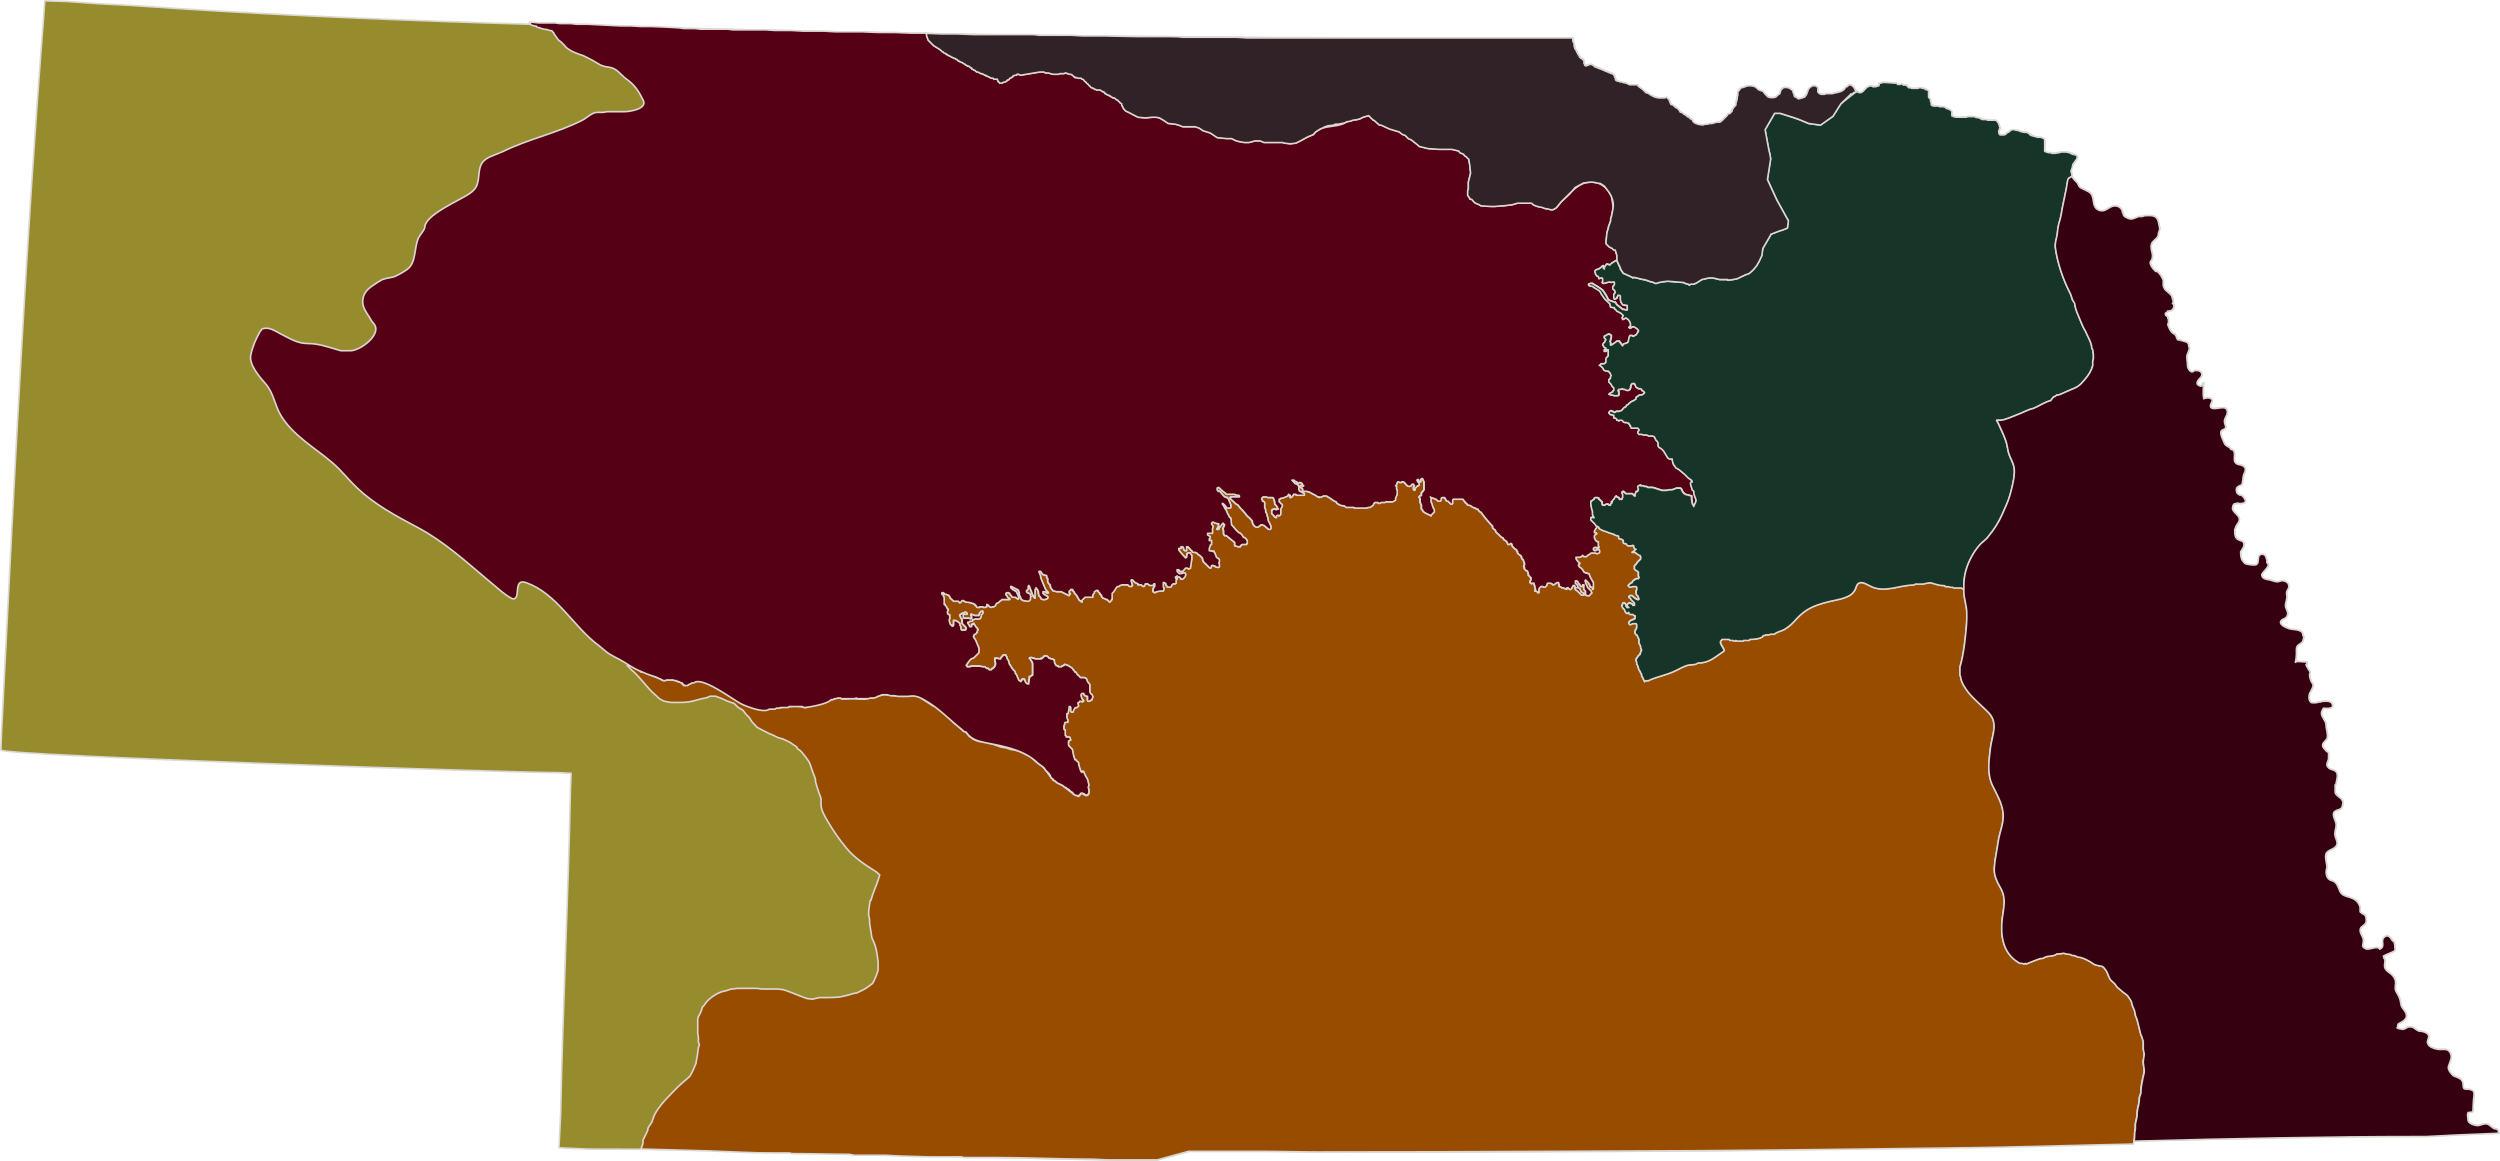
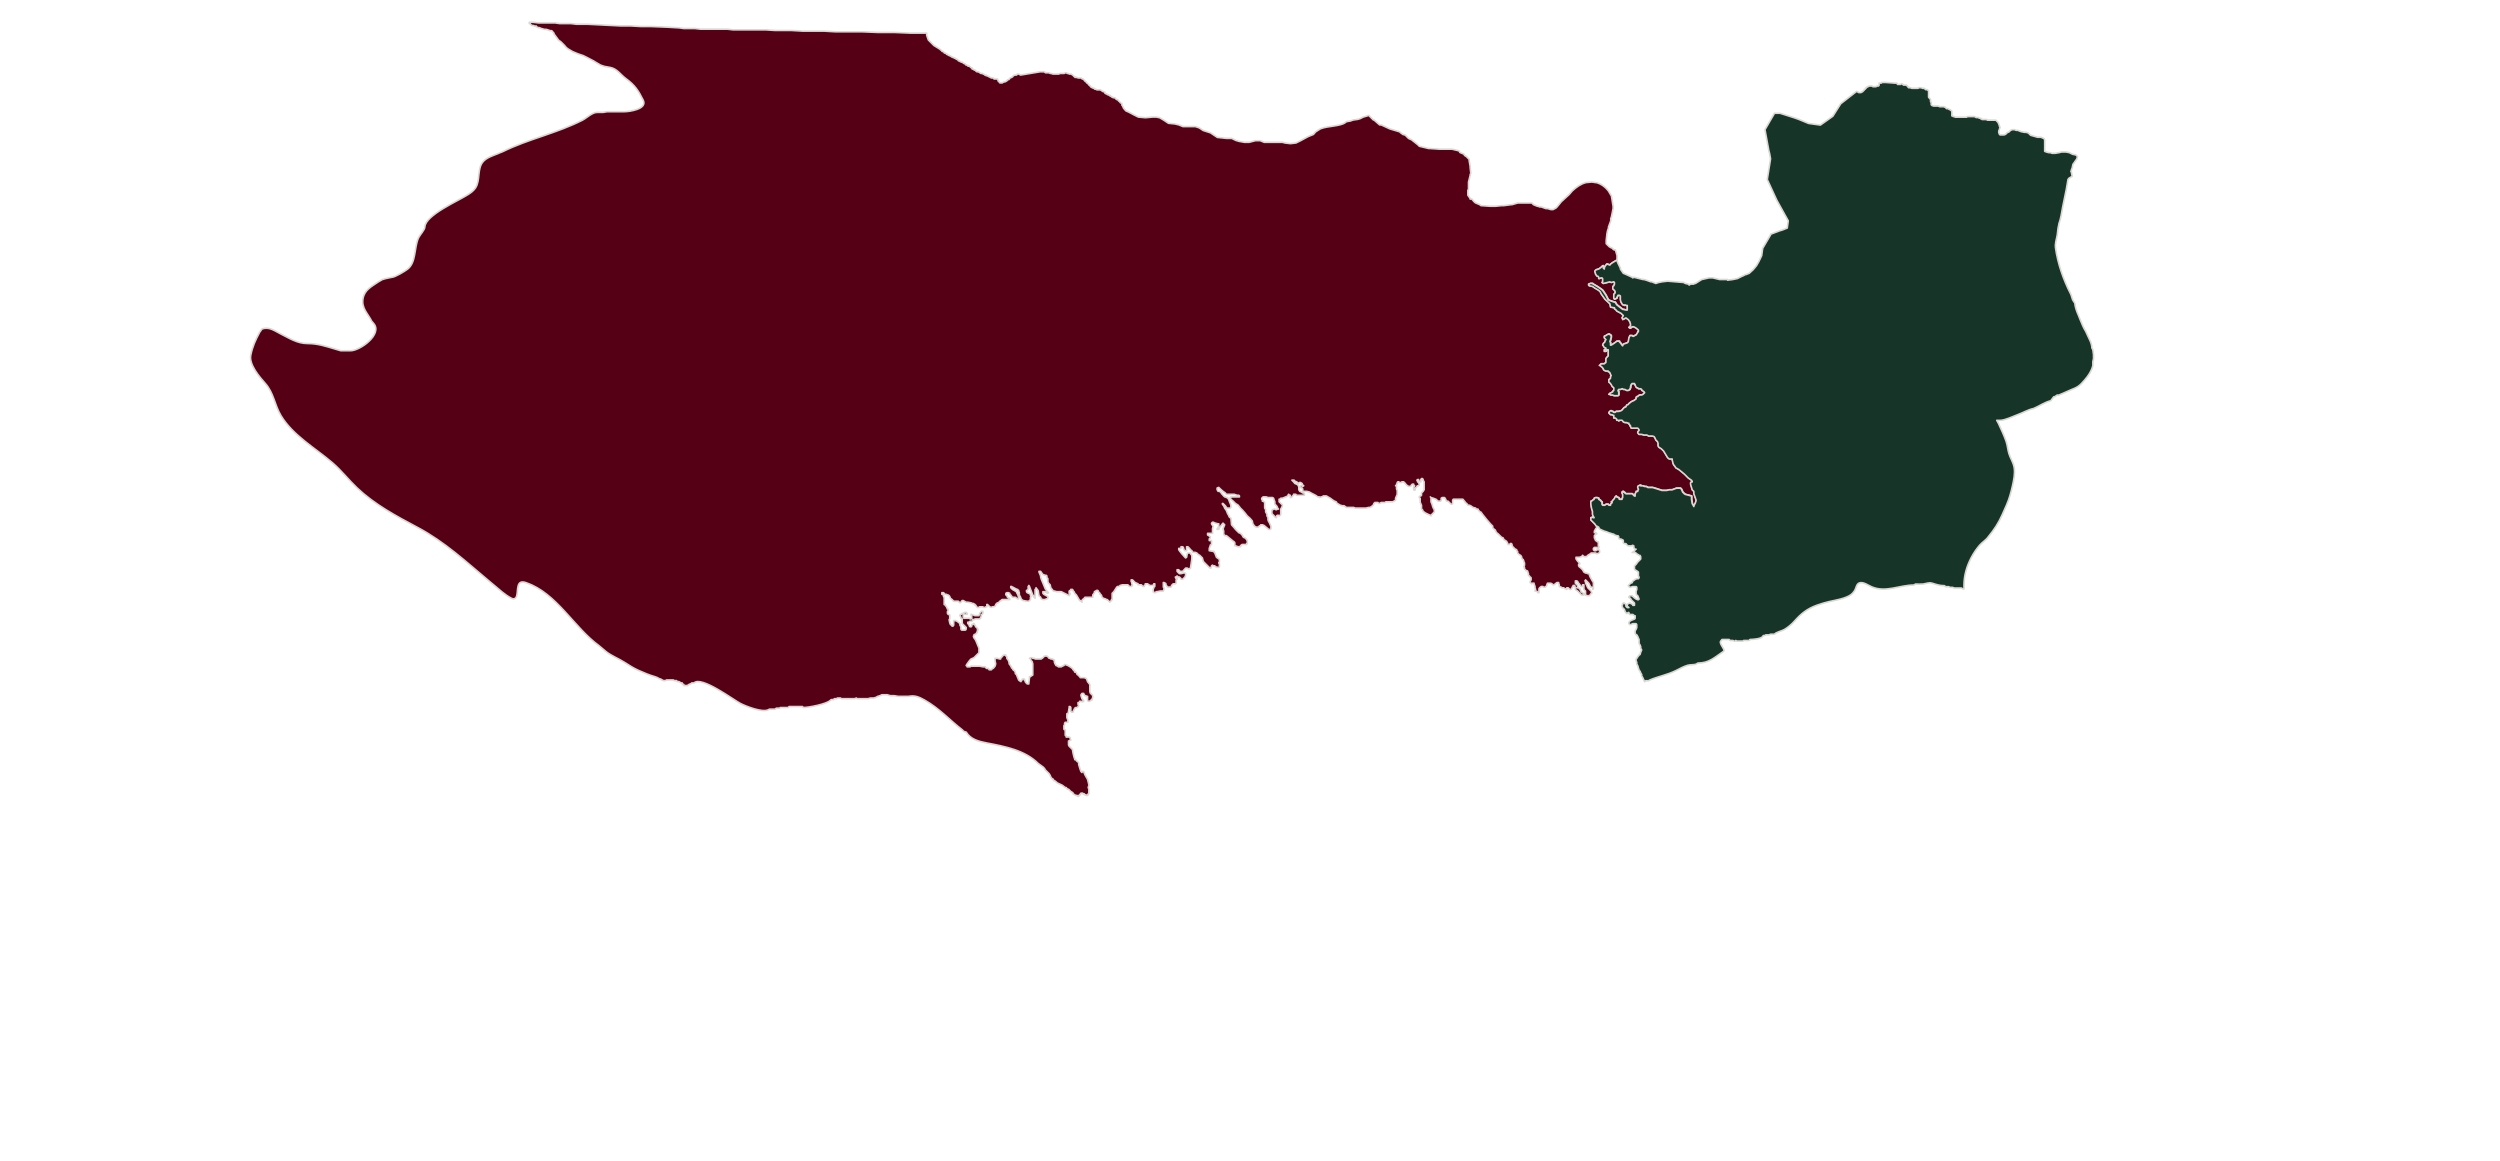
<svg xmlns="http://www.w3.org/2000/svg" viewBox="0 0 762.4 354.1">
  <g id="a">
    <g id="b">
-       <path d="m730.41,289.55c0,.09,0,.17-.04.25-.14.28-1.02.63-1.32.75l-1.2.5-1,.5.2.7.2.2c.25.25-.15,1.95-.03,2.42.25.93.88,1.34,1.63,1.88.98.7,1.83,1.83,1.72,3.14-.13,1.6-.32,1.84.63,3.32.51.79.77,1.58.91,2.53.19,1.32.32,1.3,1.09,2.33,1.5,2.02.32,3.12-1.53,3.99-.11.05-.23.11-.31.21-.25.3-.03.84-.33,1.09-.27.23,1.67.58,1.91.52.49-.12,1.02-.54,1.52-.74,0,0,.66,0,.7,0,1.01,0,1.52.87,2.36,1.21.45.18.81.06,1.24.19.65.19,1.56.45,1.84,1.14.29.73-.34,1.42-.34,2.16.2.49.23.77.62,1.11.78.66,2.19,1.08,3.22,1.07,1.45,0,2.6-.34,3.26,1.32.49,1.23-.08,1.97-.4,3.1,0,0-.2.5-.2.5-.43,1.09.51,2.18,1.2,2.9l.2.2.5.2c1.12.45,2.15.76,2.44,1.96.17.72-.21,1.94.96,1.94.88,0,1.3,0,2.05.43.69.4.25,2.3.22,2.84-.06,1.19-.17,2.43-.17,3.62,0,.09-1.39.23-1.46.23-.39.75-.04,1.49-.04,2.27,0,1.09,2.06,1.7,2.9,1.7.91,0,1.72-.65,2.75-.5,1.11.16,1.51,1.2,2.55,1.5h.5l.2.2.2.2.2.2v.5l.2.2-12.3.5-9.9.5h-1c-71.67,0-143.46,3.72-215.15,4.38-40.52.37-81.03.42-121.55.42l-10.2-.2h-29.5l-9.9,2.7h-10.2s-9.8-.2-9.9-.2c-50.88-1.03-101.93-3.2-152.8-3.2l-5-.2-4.3-.2s.5-10.2.5-10.2c.68-33.08,2.35-66.13,3-99.2l.2-4.8s-3.4-.2-3.4-.2c-14.93,0-170.55-5.21-170.5-6.9l.2-5.3.5-9.9C4.47,143.94,7.88,74.13,13.35,4.65l.3-4.4,6.7.2,9.9.7s9.7.5,9.7.5c71.79,5.08,144.08,6.46,216.02,8.05,58.8,1.3,117.6,1.85,176.4,1.85,15.76,0,31.52,0,47.28,0v1h.2v.5s.2.2.2.2c0,.46.3,1.1.22,1.5.56.93,1.18,2.51,1.98,3l.2.2h.2v.2h.2v.2h.2v1c0,.63.75.6,1.1.63.31.03.46-.31.92-.29.4.01.81.23,1.16.39,0,.09,0,.18.01.28.14.02.28.04.42.06,1.43.59,2.86,1.23,4.31,1.78.35.13.71.27,1,.51.47.39.39,1.02.73,1.47.66.87,2.22.99,3.25,1.2l1,.5h2.4l.2.2v.2l.69.5c.75.54,1.33,1.13,2.13,1.62,1.84,1.11,3.73,1.9,5.88,1.29l.2.2.49.49c.28.28.47,1.12.64,1.47,1,.44,1.9,1.11,2.6,1.96.09.11.18.23.29.32.12.1.25.18.38.25,1.01.58,2.97,1.52,3.4,2.6.69,1.72,4.45,1.1,5.8.7,1.33-.39,2.54-.34,3.6-1.4.62-.62,1.37-1.1,1.95-1.75.52-.59.71-1.4,1.25-1.95,0,0,.5-.5.5-.5,0-.98.35-2.04.5-3.02.07-.43.14-.88.33-1.28.37-.79.91-.98,1.67-1.2,1.7-.49,3.06-.54,4.4.8l1.4.5.5.7c.8.8,1.53,1.42,2.77,1.16.84-.17,1.58-.77,1.92-1.55.12-.27.19-.56.35-.81.57-.93,1.59-.71,2.46-.49,0,0,1,.7,1,.7.23.79.39,1.81,1.16,2.27.34.2.76.26,1.15.22,2.55-.27,1.91-3.89,4.69-3.89l.7.5c.2.15-.13,1.14,0,1.38.67,1.31,3.25.52,4.4.52l.7-.2c.84-.24,1.78-.32,2.53-.82s1.04-1.35,1.93-1.6c1.5-.41,1.78,2.09,3.09,2.3.55.09,1.55-.31,1.55-.98h.2c.43,0,1.18-1.06,1.96-1.08.7-.02,2.74.75,2.34-.82.23,0,.47,0,.7,0l.2-.2s1,0,1,0c.67.05,3.61-.13,3.75.63-.03-.15,2.45.17,2.75.17,0,0,0,.2,0,.2,0,.67,1.96.89,2.4.9,1.3.03,3.05-.55,4.1.5l.2.2v1.89c0,2.58,1.89,2.68,3.89,2.87.29.03.59.06.87.14.21.07.41.17.61.26,1.53.76,1.73.81,1.73,2.43h.2l.2.2h.2s.5.2.5.2c1.16.46,2.56-.2,3.6-.2,0,0,2.2,0,2.2,0,.56.34,1.2.38,1.84.53.15.17,1.86.63,1.86.37l.2.2h2.6l.2.2.5.5.2.5.2.5v.2l.2.2c.47.47-1.35,1.83.17,2.37,1.69.6,2.31-1.46,3.74-1.56.48-.03.96.1,1.42.24.83.24,1.69.62,2.56.55l.7.2c.5.14,1.16.81,1.79,1.01.98.32,2.05.31,3.01.69l.2.5s0,3.34,0,3.4c0,.91,3.35.46,3.85.4.75-.09,1.5-.32,2.26-.28.7.04,2.91.49,3.39.97l.5.5c.56.56-2.95,3.65-1.8,4.8v.3c0,1.21.99,2.09,1.8,2.9l.5,1c.41.82,2.9,1.31,3.64,2.28,1.04,1.35.47,3.4,1.59,4.51.51.51,1.26.78,1.98.72,1.01-.09,1.84-.93,2.78-1.3,1.53-.62,3.31.29,3.31,2h.2s0,.45.01.5c.17.38.42.6.92.85.36.18.72.37,1.12.44,1.04.18,1.8-.52,2.7-.73.33-.08.95.09,1.25-.06,0,0,.5-.2.5-.2,1.06,0,2.58-.25,3.45.49.91.79.85,2.14,1.15,3.21.16.57-.4,1.43-.4,1.9v.2c0,.83-1.34,1.7-1.78,2.27-.61.79-.48,1.94-.22,2.83.31,1.09.3,1.54,0,2.6l-.2.2c-.94.94.84,2.74,1.4,3.3h.5l.2.2c.77.77,1.2,1.49,1.6,2.5v1.7l.2.5c.59,1.49,2.6,1.78,2.6,3.5h.2v1.2s-.2.2-.2.2c.42,0,.56.77.41,1.12-.11.28-.23.56-.44.77-.34.34-1.02.41-1.47.41v.2s-.73.24-.67.77c.04.34.5.66.76.73,0,.16,0,.33,0,.5l.2.2v1.4h-.2c-.22,0,.88,3.2,2.2,3.2v.2s.19.19.2.2c.21.21.38,1.4.8,1.4.22,0,.44,0,.67,0,.05.06.04.15.08.23-.02-.04,1.69.27,1.93.5.49.46.52.75.52,1.38,0,0,.2.2.2.2,0,.91-.78,2.09-.8,2.6,0,1.04.21,2.07.23,3.05,0,.77,1.06,2.37,1.87,1.55l.2-.2c.74,0,1.65-.08,2.11.65.81,1.3-1.21,1.91-1.29,3.16-.04.64.75.81,1.19,1,.06-.07.12-.14.19-.2h.2v-.5l.2-.2s.2-.2.2-.2c0,1.55-.27,3.42.06,4.9.28-.11.58-.2.88-.23.31-.03.63-.05.93.04,1.54.47.29,1.44.22,2.32-.12,1.59,3.02.5,3.95.61.21.03.43.06.62.16.43.22.62.75.59,1.23-.09,1.35-1.15,1.91-.84,3.24.24,1.06.86,1.61-.59,2.13-1.39.5.16,3.12.51,4.04.4,1.08,1.68,1,2.01,1.91,1.89.16.63,2.87,1.21,3.84.64,1.05,1.8.65,2.63,1.29.96.73.46,1.63.11,2.46-.41.98-.19,2.31-.7,3.26-.6.19-1.53.55-1.6,1.31-.06.62.17,1.44.81,1.58l.2.2h.2c.69,0,1.11.81,1.44,1.37.76,1.28-1.81,1.39-2.43,1.03.04.1-.07.21-.18.23s-.22-.03-.33-.03c-.32-.02-.59.26-.7.56s-.12.63-.2.94c.24,1.25,1.8,1.84,2.09,3.03s-1.18,1.97-1.18,3.07l-.2.2v.2c0,1.27-.06,2.56,1.3,3.1h.2s.2.2.2.2c.82,0,1.2.66,1.09,1.48-.09.65-.57,1.09-.79,1.62l-.2.2c0,1.02,0,2.07.67,2.91.13.16.28.31.38.49.32.57,1.97.62,2.58.7.16.02.32.04.49.03,2.21-.11.38-2.9,2.19-3.27.89-.18,1.49.56,1.49,1.34l.2.2v1l.2.2c1.03,1.03-1.97,2.76-1.75,3.68.27,1.11,1.35,1.2,2.3,1.36.77.13,1.61.58,2.4.59.66,0,1.16-.43,1.81-.32.42.07.83.24,1.18.48.6.5.74,1.48.29,2.13-.64.94-.42,1.21-.34,2.07.09.97-.43,1.88-.44,2.84-.02,1.01.8,1.68.69,2.65-.07.58-.44,1.11-.96,1.37-.25.13-.54.19-.76.37-1.56,1.23,1.15,2.38,2.07,2.7,1.24.43,4.22.06,4.27,1.86,0,.19.07.48.26.43.18-.04-.24,1.48-.31,1.6-.36.64-.93.72-1.39,1.16-.66.63-.51,1.2-.51,2.21,0,1.6-.3,3.01-.3,3.01v-.2h.2v.1h-.2v-.2l3.5.2v.7s-.19,0-.2,0c-.4,0,1.12,2.23,1.2,2.4h-.2s.04,1.19.05,1.32c0,.39.46,1.69.75,1.98.82.82-.43,2.37-.76,3.14-.24.56-.3,1.55-.06,2.12.47,1.1,1.07.74,2.12.74l.7-.2h.5s.5-.2.5-.2c.95,0,2.54-.33,3.06.73.84,1.72-1.7,1.4-2.65,1.37-.2.51-.62.94-.59,1.58.06,1.16,1.37,2.33,1.37,3.31,0,1.25.66,2.92.4,4.1-.2.92-1.44,1.34-1.41,2.34.02.86.86,1.22,1.22,1.86.18-.03.29.04.39.19l.2.2v1.68c0,1.05-1.2,1.88.08,2.98.65.56,1.72.47,2.25,1.16.46.6.38,1.46.24,2.15-.04.19-.28,1.55-.36,1.63l-.2.2v2.2c0,1.05,2.1,1.8,2.1,2.5l.2.2c.21.21-.07,1.67-.23,1.95-.47.85-1.58.65-1.97,1.14-.67.18-.71,1.07-.55,1.67.24.91.81,1.79.75,2.76-.06.9-.39,1.62-.39,2.56,0,1.07,1,2.31.57,3.35-.62,1.51-2.99,1.33-3.33,2.92-.23,1.06.25,2.65.36,3.75,0,0-.19.96-.2,1-.22,1.08.16,2.75,1.4,3.1.7.2,1.33.48,1.73,1.12,1.11,1.77.67,3.09,3.07,3.78,1.93.55,3.47,1.09,4.1,3.3v1.4c.48.48.78.57,1.34.9.27.16.36.51.42.82.13.65.24,1.41-.19,1.92-.73.89-1.67.91-1.55,2.23.09.99.98,1.82.98,2.83,0,1.3-.81,1.96.8,2.6,1.11.44,3.58-1.17,4.18.11.22-.12.71-.43.82-.71.4-1-.44-2.1.6-3,1.05-.9,1.86.02,2.3.9l.5.5h.2c.16.78.21,1.54.26,2.33,0,.02,0,.04,0,.07Z" style="fill:#968c2d; stroke:#dbd7d3; stroke-linecap:round; stroke-linejoin:round; stroke-width:.5px;" />
-     </g>
+       </g>
  </g>
  <g id="c">
-     <path d="m653.65,323.55l.3-2.1-.3-1.5v-2.4l-.5-1.6-.2-.3c-.36-1.61-.83-3.19-1.2-4.8l-.5-1.2v-.2s-.19-.94-.2-1c-.13-.65-.49-1.22-.72-1.84-.18-.48-.2-1.14-.49-1.57,0,0-1-1.5-1-1.5-1.13-.79-2.18-1.68-3.2-2.6l-.7-1s-.9-.81-.99-.89c-.91-.82-.96-2.25-1.71-3.21l-.7-.9s-.5-.3-.5-.3c-.82-.2-2.19-.29-2.8-.9l-.8-.5c-1.15-.64-2.47-1.4-3.8-1.4l-.5-.3-.7-.2h-.5l-.5-.3-1.5-.2-.5-.2-1.2.2h-.9s-.28.18-.3.2c-.94.62-2.27.35-3.3.8l-.8.4h-.39c-.58,0-4.66,1.65-4.61,1.7l-.2-.2-.5.2-.5-.2h-.7s-.5-.3-.5-.3c-4.75-2.85-5.49-8.28-4.9-13.3.39-3.28,1.31-6.11-.43-9.25-1.15-2.07-2.16-3.89-1.98-6.4.18-2.57.82-5.26,1.17-7.8.41-2.97,1.84-5.74,1.51-8.82-.32-2.97-1.85-5.6-3.16-8.23-1.82-3.64-1.15-7.75-.7-11.6.46-3.9,2.61-7.6-.7-10.9l-.7-.7c-1.15-1.15-2.43-2.24-3.58-3.41-.63-.64-1.25-1.28-1.8-1.99-.97-1.27-2.2-3.06-2.32-4.7l-.2-.5v-2.5s.2-.69.2-.7c.98-3.44,1.31-7.11,1.67-10.66.19-1.86.28-3.73.19-5.6-.09-1.96-.86-4.02-.86-5.94v-.9h-.3l-.5-.3h-2.2l-.5-.2h-.7l-.5-.2h-1l-.2-.3c-1.5,0-2.43-.33-3.85-.77-.96-.3-1.96.19-2.73.27-.76.08-1.56,0-2.32,0l-.5.3c-4.31,0-8.55,2.37-12.82.56-.99-.42-2.67-1.66-3.82-1.19-.91.37-.93,1.61-1.42,2.34-.72,1.08-1.34,1.51-2.57,2-2.24.9-4.68,1.1-6.98,1.81-.65.2-1.29.4-1.93.63-3,1.09-4.81,2.55-6.87,4.87-.89,1-1.94,1.87-3.09,2.56-.72.43-2.59.81-2.99,1.42h-1.2l-.5.2h-1l-.2.2h-.5s-.2.3-.2.3c-.47.71-3,.9-3.9.9l-.2.3h-1.7l-.2.2h-1.9l-.3-.2-.2.2h-.3l-.4-.2h-.9l-.2-.3h-2.2s-.4.5-.4.5c-.6.75,1.53,2.68.9,3.1-2.74,1.83-4.38,3.6-7.9,3.6,0,0-.48.29-.5.3-.45.27-1.93.17-2.54.36-1.25.39-2.43,1.04-3.6,1.62-2.65,1.33-5.43,1.79-8.06,2.91h0s-.16.11-.24.16l-.06.04h-.9l-.3.3-.63-1.27-.07-.23-.2-.2v-.5l-.3-.5-.2-.5-.3-.4-.2-.6-.2-.7-.3-.5v-.5l-.2-.5v-.5l.2-.2.3-.5.4-.5.3-.2.2-.7.3-.7-.3-.5v-.5l-.2-.5-.3-.5v-1.2l-.2-.4-.2-.5-.3-.5h-.2l-.3-.5v-.7l.3-.5.2-.5v-.9l-.2-.3h-1l-.7.3h-.2l-.3-.3v-.4l.5-.5.7-.3.5-.2.2-.2v-.8h-.2l-.5-.4h-.9l-.3-.3v-.3h-.2l-.3.3h-.2l-.2-.3-.3-.3v-.2l-.2-.5-.3-.2-.2-.3-.2-.4v-.3l.2-.2v-.3l.2-.2h.3l.5.5v.5l.2.2.2.2h.5l-.2-.2-.3-.2v-.5l.3-.3.5-.2.4.2.5.3v.2h.5v-.7l-.5-.5-.5-.5-.2-.4-.5-.3v-.2l.3-.3h.7l.5.5.7.5.5.2h.2l.2-.2-.2-.5-.2-.5-.3-.2-.2-.5v-.7l.2-.5v-.7l-.2-.2h-1l-.7.2h-.2l-.3-.2-.2-.3.2-.2.5-.5.5-.2.2-.5.5-.3.2-.2.5-.2h.5l.2-.3v-.2l-.2-.3v-1.2l-.2-.2-.3-.2-.5-.3-.2-.2v-1l.5-.5.5-.7.4-.4.5-.5v-.7l-.2-.4h-.3l-.2-.2-.5-.3-.2-.2-.3-.2h-.9l.5-.3.2-.2.2-.3.3-.2h-.3l-.2-.2-.2-.3v-.5h-.3v-.2l-.5.2h-.9l-.3-.2-.2-.2-.2-.3h-.5l-.3-.2v-.7l-.2-.3h-.2l-.3-.2h-.5l-.2-.3v-.4l-.2-.3h-.4l-.5-.2h-.2l-.2-.3h-.3l-.5-.2-.7-.2-.7-.3-.7-.2-.7-.3-.8-.4-.2-.5-.5-.3h-.2v.5l-.3.3-.2.4-.2.3v.5h.4l.3.2v.2h-.3l-.2.3-.2.2v.7l.2.3v.2l.2.3.3.2.2.2h.3v1.5h.2v.2l-.2.3h-.3l-.2-.3h-.7l-.3.3v.4l.3.3h.4l.5-.3h.5l.2.3v.5l-.2.2-.5.2h-.2l-.3-.2h-1.4l-.2.2-.8.5-.4.4h-.8l-.4-.4-.3.4-.7.2h-1v.5l.5.7.5.5.2.2-.2.2h-.2v.5l.2.3.5.4.5.5.4.7.5.3h.3l.4.2h.3l.2.3v.2l.3.7.2.3.2.4.3.5.2.3v1.9l-.2.2v-.5l-.3-.2h-.4v-.2l-.5-1-.7-.7-.3-.2v.2h-.2l.2.2v.5l.3.5.2.5.2.4.3.3.2.2.3.3.2.2.2.5v.2h-.2l-.2.3-.3.4h-.7l-.5-.2v-1.2l-.2-.2-.3-.3v-1.4h-.4v.5h-.5l-.3-.5-.2-.3-.2-.2-.3-.5-.2-.2h-.5v.7l.2.2.3.3.2.2v.5l-.2.2h.5l.2.3h.2v.2l.3.5v.2l.5.3.2.2h.2v.5h-.7l-.5-.5-.7-.7-.7-.5v-.7l-.2-.2v-.3h-.5v.3l-.3.2v.2l-.2.3-.2.2h-.3l-.2-.2-.3-.3h-.4v.5l-.3-.2h-.2l-.5-.3h-.5l-.2-.2-.6-.2v-.5l-.2-.5v-.2h-.5l-.3.2-.2.2-.5.3h-.2l-.3-.3-.4-.2h-1l-.2.5v.2l-.5.5h-.5l-.2-.2h-.5l-.5.4-.2.3v1.2h-.3l-.2-.3-.3-.2h-.4v-.2l.2-.3-.2-.5v-.4l-.3-.8v-.2h-.7v.2l-.2-.2-.3-.2v-.3l.3-.5v-.7l-.3-.2-.2-.3-.3-.2v-.5l-.2-.5v-.2l-.2-.2h-.3l-.2-.3-.3-.2v-.5l-.2-.2.2-.5v-.7l-.2-.3v-.2l-.2-.5-.3-.2-.2-.5v-.2l-.3-.4-.4-.2-.3-.3-.2-.2v-.5l-.3-.2v-.3l-.4-.2-.3-.2-.2-.3-.3-.2-.2-.5v-.2l-.2-.3h-.3l-.2.3h-.5l-.2-.5-.3-.5-.8-.5-.2-.5-.5-.2-.5-.5-.2-.2-.3-.3-.5-.4-.2-.3-.2-.5-.3-.2-.5-.5v-.5l-.4-.4-.3-.3-1.2-1.4-1.2-1.5-.5-.7h-.2l-.2-.2-.3-.3-.2-.4h-.5l-.2-.3-.8-.2-.7-.5-.5-.2h-.4l-.3-.5-.5-.3v-.2l-.2-.2-.5-.6h-2.9l-.2.3v1l-.2.2h-.3l-.2-.2-.3-.3-.2-.2-.2-.2h-.4l-.2-.3-.3-.6-.2-.2h-.7l-.3.2v.6l-.2.3h-.7l-.7-.6-.8-.3-.7-.2v1.3l.3.7.2.7.2.5.3.5v.7l-.5.5-.2.2-.3.3v.2l-.2-.2-.7-.3-.8-.4-.7-.5-.2-.5-.3-.2v-1.2l-.2-.3v-.2l-.2-.3v-1.3l-.3-.2v-.2l.3-.3h.2l.2-.2v-.7l.3-.3.2-.2.3-.5v-2.4l-.3-.5v-.2l-.2-.3h-.3l-.2.3v.7h-.2l-.3-.2-.2-.5h-.3l-.2.2.2.3v.2l.3.2.2.5v.3l-.2.2h-.3l-.2.2-.2.3-.3.2v.5l-.2.2-.3-.2v-.7l.3-.5-.3-.2v-.3h-.4l-.3.3v.2l-.5.2h-.2l-.5-.2-.5-.5-.4-.5-.3-.2h-.5v.2h-.7l-.2-.2h-.3l-.2.2v.3l-.2.2v.3l-.3.2h.3v1l.2.4v1.2l-.2.5-.3.7v.6l-.5.3-.4.2h-2.1l-.2.2h-1.2l-.5.3h-.2l-.3-.3h-.9l-.3.3-.2.5-.5.4-.5.3h-.4l-.8.2h-3.3l-.5-.2h-2.2l-.4-.3-.3-.2h-.5l-.7-.2-.5-.3-.4-.2-.3-.5-.5-.2-.5-.3-.8-.6-.7-.4-.5-.3h-.9l-.5.3h-.2l-.5.2v-.2h-.5l-.7-.5-1-.5-.9-.5-.8-.2h-1.2v-.7l-.2-.3-.5-.2v-.5h.5l.2.2.3-.2-.3-.2-.2-.5-.5-.3h-.2l-.5.3-.2-.3-.3-.2-.5-.2-.2-.3h-.7l.5.5.4.5.5.2.5.3v.2l.2.2v1l.3.5.5.2.4.3h.3l.2.2v.5h-2.4l-.2-.3h-.7v.3l-.3.2-.2.3-.3.2h-.2v-.7h-.2l-.3-.3-.2.3v.2l-.7.3-.5.2-.5.2h-.5l-.2.3h-.3v.8l.3.2.2.3.3.2.2.3v.2l-.2.5-.3.5v1.6l-.2.3-.3.2-.2-.2h-.3l-.3.2v.5h-.2l-.3-.2-.2-.3-.2-.2-.5-.5v-1l.2-.2.5-.2h.2l.3.2h.2l.3-.2h.3l-.3-.3v-.2l-.3-.5-.5-.5v-.7l-.2-.5-.2-.6-.3-.2h-1.4l-.5-.2h-1l-.2.2-.2.2v.3l.2.3v.3h.2l.3.2.2.2v1.7l.3.5v.7l.2.3.2.4v.5l.3.5v.7l.2.5.3.5.2.5.2.4v.8l-.2.2h-.5l-.2-.2-1.2-1-.5-.2h-.5v.2l-.5.2-.2.3h-.7l-.5-.3-.5-.7-.2-.9-.7-.8-.8-.7-.7-.9-.7-.8-.7-.7-.7-.9-.8-.5-.7-.7-.7-.6-.2-.3v-.2h.2v-.2h2.6v-.3l-.2-.2h-.5l-.9-.3h-2.4l-.3-.4-.7-.5-.8-.7-.5-.5-.5.2v.5l.3.5h.4l.3.2.3.3v.2l.3.2.2.3.5.5h.2l.3.2h.4v.2l.3.3.2.6.3.7.2.5v.7l-.2.2h-1l-.5-.7-.7-.7h-.2v.2l.2.3.2.2.3.7.2.3.3.4.2.5.2.5.3.5.2.5.5.4.2,2,.8.9.4.5.5.5.5.5.5.2.5.5.4.7.5.2.5.5.2.5v.7h-.2v.3h-1.4l-.3.2v.2h-.2v.3h-.7l-.8-.3h-.2v-.9l-.2-.3-.3-.2-1.7-1.4-.4-.3h-.5l-.3-.5v-.9l-.2-.7.5-1.2-.3-.3-.2-.2-.2.2-.9,1.2-.2.5h-.5v-.2l.3-.3.2-.7v-.5h-.2l-.8-.2-.7-.3h-.2l-.3.3v.2l.3.5.2.2-.2.8v1.4h-1.5v.5l.8.5v.4l-.3.3v.5h.7v1.2l-.4.2v.2l-.3.8v.7l1.2.2h.3v.3l.2.2.5,1.3.7.5.2.2v.7l-.2.3.2.4v.8l-.2.2h-.2l-.8-.2-.2-.3h-.5l-.2-.2-.3.2-.2.7h-.2l-.3-.2-1.7-1.7-.2-.4-.2-.8-.8-.8-.4-.2-.5-.5-.5-.2h-.7l-.3-.5-.4-.3-.3-.4-.5-.5h-.4v1.2h-.5l-.3-.3-.2-.7-.2-.2h-.5v.5h-.7v.4l.2.3.7.9,1,1.1.2.2.3-.2.2-1.1.2-.2h.8v.2l.2.3.2.2v1.1l-.4,2.6v.2l-.5.3-.5-.3h-.5l-.9,1h-.8l-.4-.5h-.5v.5l.5.5.2.2h.5l.7-.2h.5l.2.2v.5l-.2.5-.5.5-.2.2h-.5v-.2l-.3-.3-.2-.2h-.5l-.2-.3-.3.3h-.2v.2l.2.3h.3v.2l-.3.2v1l-.2.2h-.7l-.3.3-.2.2v.3l-.2.2h-1l-.5-.7v-.3l-.2-.2-.4-.2h-.2v1.4l.2.2v.5l-.2.5h-1l-.9.2h-.3l-.2.3h-.2l-.5-.3v-.7l.2-.5v-.2l.3-.2v-.8h-.3v.3l-.5.2h-.7l-.7-.5h-.7v.3l-.3.2v.3h-.4l-.3-.3-.2-.2h-1v-.3l-.9-.4-.3-.3-.2-.2-.3-.3h-.4v.5l.2.3v.4l.2.3v.2h-.2v.3h-.7l-.3-.3-.2-.2h-1.7l-.7.2-.2.3h-.5l-.3.2-.9,1.4-.5.5v1.9h-.2v.3l-.3.2-.2.3-.3-.3-.2-.2-.3-.3h-.3l-.2-.2-.7-.2-.5-.5v-.3l-.3-.4h-.2v-.3l-.2-.2-.3-.3v-.2l-.2-.2h-.3l-.7.4v.3l-.5.7v.7h-2.4l-.2.3-.5.4-.2.3v.5l-.5-.5h-.2l-1-1.7-.2-.2-.3-.3-.2-.5-.3-.2v-.2l-.2-.3h-.5v.3h-.2l-.3.2v.7h.3v.3l-.3.2v.2l-.4-.2-1-.5-1-.5h-1.4l-.7-.2h-.3l-.4-.5-.4-.5-.2-.9-.5-.5-.2-.5v-.9l-.3-.3v-.5l-.2-.2h-.5l-.2-.2h-.3l-.7-1h-.5v.2l.5,1.2v.3l.2.7.8,1.9.4,1,.5.7.5.5h-.2v.2l-.5-.2-.3-.3h-.7v.5l.3.3,1.2.7v.5l-.3.2h-.2l-.3.2h-.7l-.5-.2-.2-.5-.5-.5-.2-1.2v-.2l-.3-.5-.2-.2-.2-.3v.3l-.3.2v2.7l-.2-.3-.3-.2v-.3l-.2-.2-1-2.6-.2-.3v.3h-.2v.9l-.3.3h-.2v.4l.2.3.5.2.5.3v.4l.2.3-.2.2v.7l-.3.3-.2.2h-.5l-1.2-.2-.5-.3-.2-.4-.2-.5-.3-.5v-.7l-.2-.5v-.2h-.3v-.3h-.2l-1.7-.9h-.2v.4l.5.5,1.2.7.2.5.2.3.3.9v.5h-.3l-.7-.5h-.9l-.5-.7-.3-.2v-.3l-.4-.2h-.5l-.3.2v.5l.3.2.2.5.5.3.2.2v.2h-2.4l-.2.3h-.2l-.5.5-.3.2h-.2l-.2.2-.3.3v.2l-.2.3-.4.2h-.4l-.3.2-.5-.2-.7-.7h-.2v.7h-.3l-.2.2h-.5l-.2-.2h-1v.2h-.7l-.2-.2-.3-.5h-.2v-.2l-.5-.3h-.2l-.5-.2-1-.2h-.5l-.9-.5h-.3l-.2.2-.2.3-.3.2-.2-.2-.3-.3h-1.4l-.2-.2-.3-.3-.5-.4-.2-.5-.2-.3-.3-.2h-.2l-.3-.2h-.4l-.3-.3-.2-.2h-.5v.5l.5.2v.5l.2.2v2.2h.3v.2l.4.5.3.7h.2v.5l-.2.2v.6l.2.3.5.2v1.2l-.2.2.2,1,.2.5.3.2.2.3h.3v-.3h.2v-1.4h.5l.5.2.4.3.5.4v.5l.3.5v.7l.2.3h1.2l.2-.3v-.5l-.2-.2-.7-.7-.3-.3v-1.4l-.4-.2v-.3l-.3-.5v-.2l.3-.2h.2l.2-.3h.3l.5-.3h.4l.3.3v.3h-1l-.2.2v.7l.2.3h1.7l.2.2h.3v-.2h.2v-.5l-.2-.3v-.4h.2l.3.2h.2l.5.2h1.2v-.2l.2-.2v-.3l.3-.3.2-.3h.5v.6l-.3.3-.2.2v.5l-.2.2v.3l-.3.2h-1.4l-.3.2h-.4v.3l-.3.2h-.5l-.4.3h-.3v.4l.3.3.2.5.2.2h.3l.2-.2v-.5h.3l.2-.3h.2v.3l.3.2.2.5.3.2.2.3v.2h.2v.3l-.2.2v.5h-.2v.2l-.3.3-.5.2v.2l-.2.3.2.5.3.4.2.3.7,1.7.3.7v1.4l-.3.3-.4.4-.8.8-.4.2-.5.2-.3.3-.4.5-.5.7-.3.5.3.2v.2h.9l.3-.2h2.6l1,.2h.7l.2.3.3.2h.5l.2.4h.7l.3-.4h.2l.2-.2.4-.5.2-.7-.2-1v-.7h.7l.7.2h.3v-.2l.9-1h.7v.3l.3.2v.5l.5.7.2.7v.3l.2.2.3.5.2.2v.3l.3.2.2.4.5.4.2.5v.3l.3.2.2.5.5,1.2.2.2.5.3v-.3h.2l.3-.5h.5v.3h.2v.2l.2.5.5.5h.5v-.3l.2-1.6v-.3h.3l.2-.2.5-.3v-3.4l-.2-.7-.3-.3-.2-.5-.3-.2.3-.2h.5l.2.2h.5l.2.2h1.9v-.2h.3l.2-.2.5-.5h.7l.3.2.2.3.2.2h.3l.2.2h.6l.2.3h.3v.7l.2.5.3.5h.2l.2.2h.3v.2h.9l.3-.2.5-.2.2-.3h.2l.8.3.7.4.7.5.2.4.3.2.2.5h.3l.2.2.2.5.3.2.5.5.2.3h1.2l.5.2.2.2.3.8.7.9v2.2l.2.5.5.4.2.5v.3l-.2.4v.3h-.2v.2h-.3l-.2.3h-.5l-.2-.3v-1.2h-.3l-.2-.2h-.3l-.2-.3-.2-.4h-.5l-.3.4v.3l.3.9.2.3.3.2v.3h-.3v.2l-.5-.2h-.4v.2l-.3.2h-.2v.5l.2.5-.2.2-.3.3h-.4l-.3.2-.5,1v.2h-.4l-.3-.2v-1.2l-.2-.3h-.3v.3l-.2,1.2-.2.7h-.3v1.2l.3.7v.7h-.8l-.2.3v.5l-.2.2v1.1l.2.2h.2v1.7l.3.2v.3h.9l.3.2v.2l.2.5h-.2l-.3.3h-.2v1.2l.2.4.5.5.3.3.2.2.2,1.2.3,1.2.2.5v.2h.3l.2.3.2.2.3.2.2.3v.5l.5,1.6.2.5.3.2v-.2h.5l.4,1,.8,1.4.4,1.6v.2l-.2.7.2.5c.14.35,0,1.01,0,1.39-.39.17-.37.6-.88.58,0-.07-.01-.18-.02-.26-.16,0-.34-.02-.5,0v-.3h-.5v-.2h-.5v.2h-.2v.3h-.2v.2h-.3v.3h-.2l-.3-.3h-.4s-.3-.2-.3-.2c-1.3-.87-2.56-1.94-3.8-2.9l-1.5-.7-.7-.6-.5-.2v-.3l-.4-.2s-.37-.47-.4-.5c-.68-.85-1.26-1.86-1.96-2.67-.96-1.1-2.45-1.68-3.34-2.83l-.4-.5-.8-.5-.7-.2-1.4-.7-.7-.3-.5-.2-1.2-.3-1.2-.2-1.5-.5-1.4-.2-1.4-.5-1.3-.5-1-.2-.7-.3-1.5-.2h-.7l-.7-.2-.7-.3-.5-.2-.5-.5-.5-.2-.4-.5-.5-.5-.3-.5-.7-.2s-.5-.5-.5-.5c-.7-.55-1.39-1.31-2.1-1.8l-.3-.2-.4-.5-.3-.2-.5-.8-.7-.4s-.68-.78-.7-.8c-.86-.99-2.12-1.67-3.2-2.4l-.3-.2h-.4s-.3-.2-.3-.2c-1.14-.68-2.22-1.43-3.3-2.2l-.8-.5-1.2-.2h-.9l-1,.2h-3.1c-1.16-.19-2.29-.28-3.45-.46-1.53-.24-2.66.57-4.05.96h-1s-.67.19-.7.2c-1.56.45-3.33.02-4.92,0-.52,0-2.93.35-3.28,0l-.2-.2h-1c-.1,0-.71.24-.87.29-.55.17-1.1.35-1.65.51-.53.15-1.1.3-1.64.18-.05.18-.27.23-.45.26-.58.1-1.15.3-1.68.55-.81.37-1.32.61-2.21.61v.2h-.5s-.19.28-.2.3c-.15.23-1.58-.19-1.75-.22-2.45-.41-5.18.22-7.65.43-.07-.57-.13-1.14-.2-1.71-1.55,0-4.96.58-6.3-.31,0,0-.3-.2-.3-.2.09.08-.4-.65-.48-.56-.6.62-1.43.19-2.34.02-.64-.12-1.75-.82-2.14-1.39-.09-.13-.26-.22-.4-.26.01-.02.03-.02.06-.01-.4-.07-7.1-3.54-7.93-3.95-.21-.1-.42-.21-.62-.31-.7-.34-1.47-.81-2.23-1.01-.9-.24-1.9-.28-2.78.03-.39.14-.74.36-1.13.43l-.2.3-1.2,2v-.3h-.3c.13,0-.21-.36-.2-.34-.25-.29-.8-.39-1.2-.54-.11-.04-.22-.08-.32-.14-.07-.04-.13-.09-.2-.12-.07-.03-.15-.04-.22-.06-.98-.16-1.86-.2-2.85-.2l-.3.2h-.7l-.2-.2h-.3l-.2-.3s-.2,0-.2,0c-1.41-.57-2.92-1.06-4.2-1.9l-.7-.2h-1v-.3h-.2c-.64-.43-1.31-.72-2-1l-.2-.3h-.2l-.5-.2h-.3l-.7-.2,1.2,1.3c2.87,2.3,4.77,5.63,7.6,7.9l.7.7.7.5,1,.5.9.2,1.2.2c1.86,0,3.75.1,5.6-.19,1.75-.28,3.42-.96,5.2-1.21l1.2-.5h1.6l1.9.7,1.7.8,1.2.4.9.3,1.2,1.2,1.5.9.9,1.2,1,1,.9,1.4.5.5,1,1.1,1.7.9,2,1,1.2.5,1.4.7,1.7.5,1.9.9,2.2,1.5.2.5,1,.7,1.4,1.7s1,1.4,1,1.4c.58.82.93,2.53,1.36,3.53.28.64.49,1.32.74,1.97v.7l.3,1.1.7,2.2.7,1.9v1.9c0,1.79,1.4,3.96,2.3,5.5,1.61,2.74,3.48,5.35,5.5,7.8,2.45,2.97,5.8,5.14,9.1,7.2l1,.9s-.3.99-.3,1c-.7,2.32-1.81,4.44-2.4,6.8h-.2s-.2,1.19-.2,1.2c-.18,1.07-.3,2.02-.3,3.1l.3,1.5v.7c0,.98.29,1.93.4,2.9l.3,1.9.2.5c1.13,2.26,1.46,4.52,1.7,7,0,0,0,2.4,0,2.4-.28,1.14-.71,2.14-1.2,3.2l-.5.9s-.87.68-.9.7c-1.26.98-2.46,1.53-3.9,2.2l-1.2.2-.9.3s-1.9.47-2,.5c-1.47.37-3.29.4-4.8.4h-2.5l-2.1.5-1.7-.2s-1.89-.7-1.9-.7c-1.78-.66-3.48-1.46-5.3-2l-1.7-.2h-4.9l-1.4-.2h-6l-1.5.2h-.4l-1.5.5s-.9.2-.9.2c-1.75.39-4.35,2.11-5.4,3.6l-.7,1-.3.2-.2.8s-.49,1.17-.5,1.2c-.25.59-.7,1.01-.7,1.7v4.3l.2,1.2v1.5l.3.7-.3,1c-.2,1.11-.23,2.2-.5,3.3l-.2,1.2v.2c-.54,1.39-1.15,2.72-1.9,4l-1,.9s-1.4,1.2-1.4,1.2c-1.62,1.38-3.07,3.07-4.6,4.6,0,0-.9,1-.9,1-1.13,1.25-2.23,2.75-3,4.3l-.7,2-.8,1.2-.4.7v.5l-.8,1.7-.7,1.4v1l-.5,1.4s0,.3,0,.3c6.85.21,13.7.35,20.54.57,6.59.22,13.21.65,19.81.63,1.62,0,3.23,0,4.85,0,0,0,.7.2.7.2,5.81,0,11.59.2,17.4.2l1.7.3h9.5l3.6.2,10,.3h9.7l.3.2h10.2c9.82,0,19.63.5,29.46.5h.14l3.75.2h.14s15.59,0,15.59,0l9.53-2.6h21.27c6.15,0,12.29.2,18.43.2,24.97,0,49.94-.07,74.9-.21,13.59-.07,27.17-.09,40.76-.18,27.36-.17,54.71-.57,82.06-.9,13.8-.17,27.6-.6,41.4-.92,2.93-.07,5.85-.13,8.78-.19h.48s.12-.5.12-.5c.11-.45.18-.93.23-1.41.05-.56.07-1.13.07-1.69l.2-1.2v-1.4l.5-2.3c0-1.24.15-2.42.5-3.6l.2-1.4v-.7l.5-1.5v-.5c0-1.38.36-2.71.59-4.06.11-.65.49-1.7.41-2.34l-.3-2.3v-.5Z" style="fill:#984c00; stroke:#dbd7d3; stroke-linecap:round; stroke-linejoin:round; stroke-width:.5px;" />
    <path d="m161.65,7.25l.2.2.3.3h.4l.5.2h.5v.2l.7.3h.3l.4.2,1.1.3h.5l.7.2.5.2h.5l.7.8v.2l1.4,1.9.7.5,1,1,.7.8.7.5,1.2.7,1.7.7,1.5.5,1.4.7,1.9,1,.3.2,1.7,1,1.2.4s1.7.3,1.7.3c2.13.38,3.2,2.23,4.83,3.42,2.74,2,3.79,3.62,5.27,6.58,1.36,2.73-4.25,3.51-5.8,3.51h-5.2l-1.2.2h-1.8c-1.57,0-3.21,1.7-4.55,2.39-7.86,4.01-16.5,5.73-24.34,9.61,0,0-1.19.49-1.2.5-1.54.64-3.72,1.24-4.85,2.67-1.73,2.17-.68,5.55-2.21,7.88-.59.9-1.5,1.52-2.4,2.1-2.72,1.77-12.92,6.19-13.04,9.8-.03.88-1.49,2.4-1.9,3.25-1.42,2.94-.66,7.57-3.41,9.64-.8.6-3.79,2.46-4.79,2.46l-1.9.4-1,.3-1.2.7c-2.04,1.43-4.19,2.38-4.67,5.12-.51,2.88,1.51,4.56,2.67,6.88,0,0,.58.68.6.7,2.79,3.26-4.15,8.3-7.1,8.3h-2.9s-1.7-.5-1.7-.5c-2.91-.86-5.34-1.7-8.5-1.7-3.07,0-5.47-1.59-8.1-2.9-1.76-.88-3.68-2.41-5.8-1.5,0,0-.7,1-.7,1-1.28,2.4-2.17,4.34-2.7,7-.56,2.82,2.7,6.62,4.42,8.54,2.64,2.95,2.83,6.58,4.81,9.86,3.68,6.09,10.45,9.86,15.74,14.41,2.73,2.35,4.87,5.16,7.47,7.62,5.35,5.08,11.94,8.6,18.4,12.03,8.33,4.42,14.88,10.56,22.05,16.54,0,0,1.19.99,1.2,1,1.72,1.44,3.34,2.98,5.34,4.04.22.12.45.23.69.23.46,0,.84-.4.97-.84.52-1.78-.25-5.19,2.87-4.11,9.43,3.26,14.51,13.6,22.33,19.29,0,0,1.78,1.5,1.89,1.59,1.65,1.39,3.95,2.24,5.78,3.41,1.36.87,2.72,1.75,4.19,2.42,1.61.73,3.44,1.49,5.13,1.97l.8.3.3.2.5.2h.2l.2.3h.3l.2.2h.7l.3-.2h2.1l.3.2h.7l.2.3h.5l.3.2.4.2h.3v.3h.2v.2h.3v.3h1.2l.2-.3h.2l.3-.2h.2l.3-.3s.7,0,.7,0c2.22-2.21,11.98,5.14,14.18,6.28,1.59.82,6.65,2.81,8.42,1.92l.4-.2h1.7l.4-.3h1l.2-.2h2.4l.3-.3h4.1s.2.3.2.3c1.69,0,7.15-1.05,8.3-2.2l.2-.2h.7l.3-.3h.7l.2-.2h1l.2.2h4.1l.5-.2.2.2h3.4l.7-.2h1l.7-.2.5-.3.7-.2.6-.3h1.6l1,.3h1.2l1.2.2s3.1,0,3.1,0c1.9-.38,3.14.14,4.84,1.09,4.44,2.47,7.63,6.06,11.56,9.11l.5.5s.7.2.7.2c1.31,2.19,3.84,2.84,6.17,3.29,5.54,1.07,11.7,2.18,15.83,6.31,0,0,.7.5.7.5l.7.5.5.5.2.4.5.5.3.3.2.2.2.2.3.5.2.5.4.5.4.2v.3l.5.2.7.6,1.5.7.9.7h.3l.2.3.3.2h.2l.2.2.3.3.2.2.5.3.2.2v.2l.5.3.3.2h.4l.3.3h.2v-.3h.3v-.2h.2v-.3h.2v-.2h.5v.2h.5v.3h.5v.2h.5v-.2h.2v-.3h.2v-1.4l-.2-.5.2-.7v-.2l-.4-1.6-.8-1.4-.4-1h-.5v.3l-.3-.3-.2-.5-.5-1.6v-.5l-.2-.3-.3-.2-.2-.2-.2-.3h-.3v-.2l-.2-.5-.3-1.2-.2-1.2-.2-.2-.3-.3-.5-.5-.2-.4v-1.2h.2l.3-.3h.2l-.2-.5v-.2l-.3-.2h-.9v-.3l-.3-.2v-1.7h-.2l-.2-.2v-1.1l.2-.2v-.5l.2-.3h.8v-.7l-.3-.7v-1.2h.3l.2-.7.2-1.2v-.3h.3l.2.3v1.2l.3.2h.4v-.2l.5-1,.3-.2h.4l.3-.3.2-.2-.2-.5v-.5h.2l.3-.2v-.2h.4l.5.2v-.2h.3v-.3l-.3-.2-.2-.3-.3-.9v-.3l.3-.4h.5l.2.4.2.3h.3l.2.2h.3v1.2l.2.3h.5l.2-.3h.3v-.2h.2v-.3l.2-.4v-.3l-.2-.5-.5-.4-.2-.5v-2.2l-.7-.9-.3-.8-.2-.2-.5-.2h-1.2l-.2-.3-.5-.5-.3-.2-.2-.5-.2-.2h-.3l-.2-.5-.3-.2-.2-.4-.7-.5-.7-.4-.8-.3h-.2l-.2.3-.5.2-.3.2h-.9v-.2h-.3l-.2-.2h-.2l-.3-.5-.2-.5v-.7h-.3l-.2-.3h-.6l-.2-.2h-.3l-.2-.2-.2-.3-.3-.2h-.7l-.5.5-.2.2h-.3v.2h-1.9l-.2-.2h-.5l-.2-.2h-.5l-.3.2.3.2.2.5.3.3.2.7v3.4l-.5.3-.2.2h-.3v.3l-.2,1.6v.3h-.5l-.5-.5-.2-.5v-.2h-.2v-.3h-.5l-.3.5h-.2v.3l-.5-.3-.2-.2-.5-1.2-.2-.5-.3-.2v-.3l-.2-.5-.5-.4-.2-.4-.3-.2v-.3l-.2-.2-.3-.5-.2-.2v-.3l-.2-.7-.5-.7v-.5l-.3-.2v-.3h-.7l-.9,1v.2h-.3l-.7-.2h-.7v.7l.2,1-.2.7-.4.5-.2.2h-.2l-.3.4h-.7l-.2-.4h-.5l-.3-.2-.2-.3h-.7l-1-.2h-2.6l-.3.2h-.9v-.2l-.3-.2.3-.5.5-.7.4-.5.3-.3.5-.2.4-.2.8-.8.4-.4.3-.3v-1.4l-.3-.7-.7-1.7-.2-.3-.3-.4-.2-.5.2-.3v-.2l.5-.2.3-.3v-.2h.2v-.5l.2-.2v-.3h-.2v-.2l-.2-.3-.3-.2-.2-.5-.3-.2v-.3h-.2l-.2.3h-.3v.5l-.2.2h-.3l-.2-.2-.2-.5-.3-.3v-.4h.3l.4-.3h.5l.3-.2v-.3h.4l.3-.2h1.4l.3-.2v-.3l.2-.2v-.5l.2-.2.3-.3v-.6h-.5l-.2.3-.3.3v.3l-.2.2v.2h-1.2l-.5-.2h-.2l-.3-.2h-.2v.4l.2.3v.5h-.2v.2h-.3l-.2-.2h-1.7l-.2-.3v-.7l.2-.2h1v-.3l-.3-.3h-.4l-.5.3h-.3l-.2.3h-.2l-.3.2v.2l.3.5v.3l.4.2v1.4l.3.3.7.7.2.2v.5l-.2.3h-1.2l-.2-.3v-.7l-.3-.5v-.5l-.5-.4-.4-.3-.5-.2h-.5v1.4h-.2v.3h-.3l-.2-.3-.3-.2-.2-.5-.2-1,.2-.2v-1.2l-.5-.2-.2-.3v-.6l.2-.2v-.5h-.2l-.3-.7-.4-.5v-.2h-.3v-2.2l-.2-.2v-.5l-.5-.2v-.5h.5l.2.2.3.3h.4l.3.2h.2l.3.2.2.3.2.5.5.4.3.3.2.2h1.4l.3.3.2.2.3-.2.2-.3.2-.2h.3l.9.5h.5l1,.2.5.2h.2l.5.3v.2h.2l.3.5.2.2h.7v-.2h1l.2.2h.5l.2-.2h.3v-.7h.2l.7.7.5.2.3-.2h.4l.4-.2.2-.3v-.2l.3-.3.2-.2h.2l.3-.2.5-.5h.2l.2-.3h2.4v-.2l-.2-.2-.5-.3-.2-.5-.3-.2v-.5l.3-.2h.5l.4.2v.3l.3.2.5.7h.9l.7.5h.3v-.5l-.3-.9-.2-.3-.2-.5-1.2-.7-.5-.5v-.4h.2l1.7.9h.2v.3h.3v.2l.2.5v.7l.3.5.2.5.2.4.5.3,1.2.2h.5l.2-.2.3-.3v-.7l.2-.2-.2-.3v-.4l-.5-.3-.5-.2-.2-.3v-.4h.2l.3-.3v-.9h.2v-.3l.2.3,1,2.6.2.2v.3l.3.2.2.3v-2.7l.3-.2v-.3l.2.3.2.2.3.5v.2l.2,1.2.5.5.2.5.5.2h.7l.3-.2h.2l.3-.2v-.5l-1.2-.7-.3-.3v-.5h.7l.3.3.5.2v-.2h.2l-.5-.5-.5-.7-.4-1-.8-1.9-.2-.7v-.3l-.5-1.2v-.2h.5l.7,1h.3l.2.2h.5l.2.2v.5l.3.3v.9l.2.5.5.5.2.9.4.5.4.5h.3l.7.2h1.4l1,.5,1,.5.4.2v-.2l.3-.2v-.3h-.3v-.7l.3-.2h.2v-.3h.5l.2.3v.2l.3.2.2.5.3.3.2.2,1,1.7h.2l.5.5v-.5l.2-.3.5-.4.2-.3h2.4v-.7l.5-.7v-.3l.7-.4h.3l.2.2v.2l.3.3.2.2v.3h.2l.3.4v.3l.5.5.7.2.2.2h.3l.3.3.2.2.3.3.2-.3.3-.2v-.3h.2v-1.9l.5-.5.9-1.4.3-.2h.5l.2-.3.7-.2h1.7l.2.2.3.3h.7v-.3h.2v-.2l-.2-.3v-.4l-.2-.3v-.5h.4l.3.3.2.2.3.3.9.4v.3h1l.2.2.3.3h.4v-.3l.3-.2v-.3h.7l.7.5h.7l.5-.2v-.3h.3v.8l-.3.2v.2l-.2.5v.7l.5.3h.2l.2-.3h.3l.9-.2h1l.2-.5v-.5l-.2-.2v-1.4h.2l.4.2.2.2v.3l.5.7h1l.2-.2v-.3l.2-.2.3-.3h.7l.2-.2v-1l.3-.2v-.2h-.3l-.2-.3v-.2h.2l.3-.3.2.3h.5l.2.2.3.3v.2h.5l.2-.2.5-.5.2-.5v-.5l-.2-.2h-.5l-.7.2h-.5l-.2-.2-.5-.5v-.5h.5l.4.5h.8l.9-1h.5l.5.3.5-.3v-.2l.4-2.6v-1.1l-.2-.2-.2-.3v-.2h-.8l-.2.2-.2,1.1-.3.2-.2-.2-1-1.1-.7-.9-.2-.3v-.4h.7v-.5h.5l.2.2.2.7.3.3h.5v-1.2h.4l.5.5.3.4.4.3.3.5h.7l.5.2.5.5.4.2.8.8.2.8.2.4,1.7,1.7.3.2h.2l.2-.7.3-.2.2.2h.5l.2.3.8.2h.2l.2-.2v-.8l-.2-.4.2-.3v-.7l-.2-.2-.7-.5-.5-1.3-.2-.2v-.3h-.3l-1.2-.2v-.7l.3-.8v-.2l.4-.2v-1.2h-.7v-.5l.3-.3v-.4l-.8-.5v-.5h1.5v-1.4l.2-.8-.2-.2-.3-.5v-.2l.3-.3h.2l.7.3.8.2h.2v.5l-.2.7-.3.3v.2h.5l.2-.5.9-1.2.2-.2.2.2.3.3-.5,1.2.2.7v.9l.3.5h.5l.4.3,1.7,1.4.3.2.2.3v.9h.2l.8.3h.7v-.3h.2v-.2l.3-.2h1.4v-.3h.2v-.7l-.2-.5-.5-.5-.5-.2-.4-.7-.5-.5-.5-.2-.5-.5-.5-.5-.4-.5-.8-.9-.2-2-.5-.4-.2-.5-.3-.5-.2-.5-.2-.5-.3-.4-.2-.3-.3-.7-.2-.2-.2-.3v-.2h.2l.7.7.5.7h1l.2-.2v-.7l-.2-.5-.3-.7-.2-.6-.3-.3v-.2h-.4l-.3-.2h-.2l-.5-.5-.2-.3-.3-.2v-.2l-.3-.3-.3-.2h-.4l-.3-.5v-.5l.5-.2.5.5.8.7.7.5.3.4h2.4l.9.3h.5l.2.2v.3h-2.6v.2h-.2v.2l.2.3.7.6.7.7.8.5.7.9.7.7.7.8.7.9.8.7.7.8.2.9.5.7.5.3h.7l.2-.3.5-.2v-.2h.5l.5.2,1.2,1,.2.2h.5l.2-.2v-.8l-.2-.4-.2-.5-.3-.5-.2-.5v-.7l-.3-.5v-.5l-.2-.4-.2-.3v-.7l-.3-.5v-1.7l-.2-.2-.3-.2h-.2v-.3l-.2-.3v-.3l.2-.2.2-.2h1l.5.2h1.4l.3.2.2.6.2.5v.7l.5.5.3.5v.2l.3.3h-.3l-.3.2h-.2l-.3-.2h-.2l-.5.2-.2.2v1l.5.5.2.2.2.3.3.2h.2v-.5l.3-.2h.3l.2.2.3-.2.2-.3v-1.6l.3-.5.2-.5v-.2l-.2-.3-.3-.2-.2-.3-.3-.2v-.8h.3l.2-.3h.5l.5-.2.5-.2.7-.3v-.2l.2-.3.3.3h.2v.7h.2l.3-.2.2-.3.3-.2v-.3h.7l.2.3h2.4v-.5l-.2-.2h-.3l-.4-.3-.5-.2-.3-.5v-1l-.2-.2v-.2l-.5-.3-.5-.2-.4-.5-.5-.5h.7l.2.3.5.2.3.2.2.3.5-.3h.2l.5.3.2.5.3.2-.3.2-.2-.2h-.5v.5l.5.2.2.3v.7h1.2l.8.2.9.5,1,.5.7.5h.5v.2l.5-.2h.2l.5-.3h.9l.5.3.7.4.8.6.5.3.5.2.3.5.4.2.5.3.7.2h.5l.3.2.4.3h2.2l.5.2h3.3l.8-.2h.4l.5-.3.5-.4.2-.5.3-.3h.9l.3.3h.2l.5-.3h1.2l.2-.2h2.1l.4-.2.5-.3v-.6l.3-.7.2-.5v-1.2l-.2-.4v-1h-.3l.3-.2v-.3l.2-.2v-.3l.2-.2h.3l.2.2h.7v-.2h.5l.3.2.4.5.5.5.5.2h.2l.5-.2v-.2l.3-.3h.4v.3l.3.2-.3.5v.7l.3.2.2-.2v-.5l.3-.2.2-.3.2-.2h.3l.2-.2v-.3l-.2-.5-.3-.2v-.2l-.2-.3.2-.2h.3l.2.5.3.2h.2v-.7l.2-.3h.3l.2.3v.2l.3.5v2.4l-.3.5-.2.2-.3.3v.7l-.2.2h-.2l-.3.3v.2l.3.2v1.3l.2.3v.2l.2.3v1.2l.3.2.2.5.7.5.8.4.7.3.2.2v-.2l.3-.3.2-.2.5-.5v-.7l-.3-.5-.2-.5-.2-.7-.3-.7v-1.3l-.2-.2.2.2.7.2.8.3.7.6h.7l.2-.3v-.6l.3-.2h.7l.2.2.3.6.2.3h.4l.2.2.2.2.3.3.2.2h.3l.2-.2v-1l.2-.3h2.9l.5.6.2.2v.2l.5.3.3.5h.4l.5.2.7.5.8.2.2.3h.5l.2.4.3.3.2.2h.2l.5.7,1.2,1.5,1.2,1.4.3.3.4.4v.5l.5.5.3.2.2.5.2.3.5.4.3.3.2.2.5.5.5.2.2.5.8.5.3.5.2.5h.5l.2-.3h.3l.2.3v.2l.2.5.3.2.2.3.3.2.4.2v.3l.3.2v.5l.2.2.3.3.4.2.3.4v.2l.2.5.3.2.2.5v.2l.2.3v.7l-.2.5.2.2v.5l.3.2.2.3h.3l.2.2v.2l.2.5v.5l.3.2.2.3.3.2v.7l-.3.5v.3l.3.2.2.2v-.2h.7v.2l.3.8v.4l.2.5-.2.3v.2h.4l.3.2.2.3h.3v-1.2l.2-.3.5-.4h.5l.2.2h.5l.5-.5v-.2l.2-.5h1l.4.2.3.3h.2l.5-.3.2-.2.3-.2h.5v.2l.2.5v.5l.6.2.2.2h.5l.5.3h.2l.3.2v-.5h.4l.3.3.2.2h.3l.2-.2.2-.3v-.2l.3-.2v-.3h.5v.3l.2.2v.7l.7.5.7.7.5.5h.7v-.5h-.2l-.2-.2-.5-.3v-.2l-.3-.5v-.2h-.2l-.2-.3h-.5l.2-.2v-.5l-.2-.2-.3-.3-.2-.2v-.7h.5l.2.2.3.5.2.2.2.3.3.5h.5v-.5h.4v1.4l.3.3.2.2v1.2l.5.2h.7l.3-.4.2-.3h.2v-.2l-.2-.5-.2-.2-.3-.3-.2-.2-.3-.3-.2-.4-.2-.5-.3-.5v-.5l-.2-.2h.2v-.3l.3.3.7.7.5,1v.2h.4l.3.2v.5l.2-.2v-1.9l-.2-.3-.3-.5-.2-.4-.2-.3-.3-.7v-.2l-.2-.3h-.3l-.4-.2h-.3l-.5-.3-.4-.7-.5-.5-.5-.4-.2-.3v-.5h.2l.2-.2-.2-.2-.5-.5-.5-.7v-.5h1l.7-.2.3-.4.4.4h.8l.4-.4.8-.5.2-.2h1.4l.3.2h.2l.5-.2.2-.2v-.5l-.2-.3h-.5l-.5.3h-.4l-.3-.3v-.4l.3-.3h.7l.2.3h.3l.2-.3v-.2h-.2v-1.5h-.3l-.2-.2-.3-.2-.2-.3v-.2l-.2-.3v-.7l.2-.2.2-.3h.3v-.2l-.3-.2h-.4v-.5l.2-.3.2-.4.3-.3v-.5l-.3-.4-.2-.3-.5-.5-.2-.2-.5-.5v-.7h.2l.3-.2.2.2h.3l-.3-.5-.2-.5v-.9l-.3-1-.2-1.2v-.9h.2l.3-.3.5-.3v-.3l.4-.2h.5l.5.2v.3l.5.3.2.3.3.2v.7l.2.3h.7l.3-.3h.7l.2.3h.5v-.3l.2-.2.3-.3-.3-.2.3-.2.2-.3.3-.3.2-.3.2-.4.3-.3.2.3.6.2.2.5h.8v-.3l.2-.2v-1l-.2-.4v-.3l.2-.2h.2v.2h.3l.2.3.3.2h1.9l.5.5.2.2h.2v-.7l.3-.5v-.2h.5v-.3l.2-.2v-.2l-.2-.5v-.3l.2-.2.5-.2h.2v.2h.7l.5.2h.5l.5.3h1.4l.7.2,2.2.7h1.4l.8-.2h.9l1.3-.5h1.2l.3.3.4.9.5.5.3.2,1.2.3.7.2v1l.2,1.3.5.9v-.2l.5-1,.2-.7-.2-.6-.5-1.4v-.7l-.5-.5-.5-1.7v-.5l.3-.2h.2v-.2l-.2-.3-1-.7-1.2-1.2-1.7-1.4-.9-.5-.3-.5-.2-.2-.3-.5-.3-1.2v-.3h-.9l-.5-.4-1.2-2-.7-.7-.3-.2-.5-.3-.2-.4v-.8l-.2-.5-.5-.5-.3-.7-.2-.3-.5-.2h-1.2l-.5-.3h-.9l-.7-.2h-.8l-.2-.2-.2-.3v-.2l.2-.3.2-.2v-.2l-.2-.3-.2-.2h-2l-.2-.5v-.2h-.2v-.3l-.3-.2v-.3h-.2l-.5-.2h-.5l-.5-.2-.2-.3-.2-.2h-.8l-.2.2-.2-.2h-.4v-.3l-.2-.2-.3-.2h-.4v-.8h-.3l-.2-.2h-.5l-.2-.2-.3-.3v-.2l.3-.3.2-.2h.2l.3.2h.2l.3.3h.4l.3-.3h.8l.7-.2.3-.2.4-.5.3-.3.5-.2.2-.5.5-.2.2-.3.3-.2.2-.2.5-.3.5-.2.4-.3.3-.2v-.5l.2-.2h.3l.2-.3.5-.2h.5l.4-.2.3-.3.2-.2-.2-.3-.3-.2-.2-.2h-.2v-.3l-.3-.2h-.7l-.2-.3h-.3l-.2-.2-.3-.6v-.2h-.2v-.3h-.7l-.3.3-.2.6v.4l-.2.3v.2l-.5.3h-.5l-.5-.3h-.5l-.2-.2h-.2l-.5.2h-.5l-.2.3v.2l.2.2v1l-.2.2h-1.3l-.3-.2h-.7l-.2-.2h-.3l.3-.3.4-.2.5-.3v-.2l.3-.2v-.8l-.5-.4-.3-.6-.4-.5-.3-.2v-.8l.3-.2.2-.2v-.5l.2-.3-.2-.4-.2-.5-.3-.3h-.2v-.2h-.7l-.5-.2-.3-.3v-.2l-.4-.5-.3-.2-.2-.3h-.3l.3-.2.2-.3h1l.2-.2.3-.2v-1.2l.2-.3.5-.5v-1.9h-.3l-.4.5h-.5v-.5h.2l.3-.2v-.3l-.5-.2-.3-.5-.2-.2.2-.5.5-.5v-.2l.3-.5-.5-.5v-.5l.5-.2.2-.2.7-.3.5.3.2.2v.5l-.2.7v.2l-.2.3.2.5v.7h.2l.5-.3,1-.7.2-.2h.8v.2l.3.3.5.7.2.2.2-.5,1.2-.4.3-.3.2-1.2.3-.7h.7l.2.2h.3l.2-.2.5-.2.5-.8v-.2h.2v-.5l-.7-.6-.7-.4h-.5l-.5.4h-.2l-.3-.2.5-.5v-.5l-.2-.7-.5-.7-.3-.2-.4-.3-1,.5v-.2l-.2-.3.4-.7-.2-.2-.5-.5-1.3-.7-.2-.3-.5-.4v-.3h-.2l-1-.2-.2-1-1.5-1.4-1.2-1.7-.2-.5-.5-.5-1.2-.7-.7-.5-1-.2-.2-.2v-.3h.2l.3-.2h.7l.2.2,1.2.7,1.2.8.5.4,1,1.5.7,1.4.7.3,1.2.4h.2l.5.8,1.8,1.4h.2l.8.2h.4v-1.4h-.4l-.3-.2-.2.2-.3-.2h-.2l-.2-.3-.3-.5-.2-.7v-1.2l-.3-.2h-.4l-.4.7v.2l-.7.3-.2-.3v-1.2l.4-.4v-.5l-.4-.5-.3-.2v-.8l.3-.2.2-.5v-.5l-.2-.2-.8.2-.4-.2-2,.5-.4-.3.2-.2v-1l-.2-.2h-.3l-.5.2h-.2v-.4l-.2-.3h-.3l-.5-.7v-.2l-.2-.6.2-.3.3-.2.7-.2.7-.5.3-.3.2-.2h.2v.7l.3.3v-.3l.2-.5.3-.4.2-.3h.2l.8.3.2-.3.7-.5,1.2-.7v-1.4l-.5-1.7h-.4l-.3-.2-.2-.3-.5-.2-.5-.3-.7-.7-.2-.2v-1l.2-1.7v-.2l.2-1,.3-.9v-.3l.7-1.9v-.7l.2-.5s.07-.33.15-.75l.15-.74c.02-.12.05-.24.07-.35l.06-.3c.04-.18.06-.32.07-.35,0,0,0,0,0-.01v-.7l-.49-3.07s-.02-.05-.03-.08l-.87-1.46-.24-.32c-.86-1.04-1.98-1.85-3.21-2.23l-1.65-.24-1.76.17c-1.59.4-2.93,1.37-4.19,2.53l-.95,1.1-2.4,2.2-1.3,1.6-.3.3-.9.5h-.7l-1-.3h-.5l-1.4-.5h-.5l-.5-.2h-.2l-1.2-.5-.5-.5h-4.3l-1.7.5h-.2l-2.3.3h-.7l-1.9.2h-1.5l-2.9-.2-.4-.3-1.2-.5-.3-.2-.2-.2-.7-.8h-.5v-.2l-.5-.7-.2-.3v-1.4l.2-.5v-2.1l.5-2v-.2l.2-.5-.2-1.7v-.4l-.3-1.7v-.4l-.2-.2-.7-.7-.5-.3-.2-.4-1.2-.5-.3-.5-2.1-.5h-3.7l-2.9-.2h-.5l-2.9-.7-.5-.5-1.9-1.5-.5-.2-.4-.2-1-1-.7-.2-.7-.5-.3-.3-3-.9-2.6-1.2h-.5l-1.7-1.5h-.2l-1.4-1.4-1.7.5-1,.5-.7.2-1.4.2-.8.3-1.2.2-.08.06-.32.24c-1.55,1.16-5.49.99-7.6,1.9l-1.4.9-.7.8-1,.4-.7.3-2.2,1.2-1.4.7-1.7.2-1.7-.2-.7-.2h-5.6l-1.2-.5h-1.5l-1.9.5h-1.4l-1.7-.3-1-.3-.4-.2-.8-.4h-1.6l-2.8-.3-2.1-1.4-2.2-.7-1.2-.8-1.2-.4h-3.8l-1.2-.5-1.2-.3-2-.2-1.5-1-1.2-.7-1-.2h-1.2l-2.1.2-2.2-.2-1.4-.7-1.5-.8-.9-.4-.7-.8-.3-.7-.2-.2v-.5l-.5-.3-.2-.3-.3-.2-.2-.3-.5-.2-.2-.2-.3-.3h-.5l-.2-.2h-.2l-.3-.3h-.2v-.2h-.3l-.2-.2h-.3l-.3-.3h-.2l-.3-.2v-.3h-.2l-.2-.2h-.3l-.2-.2-.5-.3h-1l-.4-.2h-.3l-.2-.3h-.3l-.2-.2h-.2l-.3-.2-.2-.3-.3-.2-.2-.3-.2-.2-.3-.2-.2-.3-.3-.2-.2-.2-.2-.3-.3-.2h-.2l-.3-.3h-.9l-.5-.2h-.5v-.2h-.2l-.3-.3-.2-.2-.5-.3h-.5l-.4-.2h-.3l-.2-.2h-.3l-.4.2h-1.2l-.5.2h-1.7l-.6-.2h-.2l-.5-.2h-1l-.4-.3h-1.2l-6,1-.5-.3h-.5l-.2.3h-.5l-.5.2-.2.3-.3.2-.5.2-.2.3-.2.2h-.3l-.2.3-.3.2-.4.2h-.3l-.5.3h-.7l-.2-.3-.3-.2v-.2l-.2-.3v-.2h-1.1l-.2-.3h-.5l-.5-.2-.2-.2h-.2l-.5-.3h-.3v-.2h-.4l-.3-.3h-.2l-.3-.2h-.4l-.3-.2-.5-.3h-.4l-.3-.2-.2-.3h-.3l-.2-.2-.5-.2v-.3h-.2l-.3-.2-.2-.3h-.5v-.2h-.2l-.3-.2h-.2l-.2-.3-.5-.2-.3-.3h-.2l-.5-.2-.2-.2h-.3l-.2-.3-.2-.2h-.3l-.2-.3h-.3l-.2-.2h-.2l-.3-.2h-.2l-.3-.3h-.2l-.2-.2h-.3l-.2-.3h-.3v-.2h-.2l-.2-.2h-.3l-.2-.3-.3-.2h-.2l-.2-.3-.3-.2-.2-.2-1.8-1.1-.7-.7-1-1-.5-1.4v-.69h-.2s-4.8,0-4.8,0l-4.8-.2h-5l-4.8-.2h-8.2l-3.4-.2h-6.5l-3.4-.2h-5l-3.1-.2h-9.9l-1.7-.2h-8.2l-1.7-.2h-3.4l-1.4-.2-3.4-.2-5-.2h-3.1l-3.4-.2h-3.1l-9.9-.5h-3.4l-1.7-.2h-3.4l-1.4-.2h-5l-1.7-.2h-1.2v.4h.3Z" style="fill:#560016; stroke:#dbd7d3; stroke-linecap:round; stroke-linejoin:round; stroke-width:.5px;" />
    <path d="m638.25,106.65s-.3-.5-.3-.5c0-1.57-1.11-3.26-1.71-4.69-.06-.13-.11-.26-.17-.39-.66-1-1.26-2.5-1.72-3.63,0,0-.7-1.69-.7-1.7-.43-1.04-.8-2.12-.91-3.24,0-.07-.61-.91-.69-1.12-.23-.6-.31-1.21-.62-1.82-2.17-4.2-3.95-9.31-4.58-14.01-.18-1.36.33-2.64.54-3.97.17-1.06.15-2,.46-3.03v-.2c.65-1.77.86-3.45,1.2-5.31.43-2.36,1.05-4.73,1.4-7.09l.2-1.2.3-.4.98-.59-.18-.91v-.3l-.2-.2.2-.7.2-.5.2-1,.7-1,.5-.7.2-.7-.5-.5-1-.2-1-.5-1-.2h-1.4l-.7.2-1.2.2h-1l-.5-.2h-.5l-.7-.2-.5-.2v-3.4l-.2-.5-.5-.2-.5-.2h-1l-.7-.2-.7-.2-.7-.2-.7-.7-.7-.2h-.5l-1-.2-.5-.2-.5-.2h-.5l-.5-.2h-.7l-.5.2-.5.5-.5.2-.5.5-.5.2h-1.2l-.2-.2-.2-.5v-.5l.2-.5.2-.7-.2-.2v-.2l-.2-.5-.2-.5-.5-.5-.2-.2h-2.6l-.2-.2h-1.4l-.2-.2h-.2v-.2h-.5l-.2-.2h-.7l-.5-.3h-2.2l-.2.2h-3.4l-.5-.2h-.2l-.2-.2h-.2v-1.4l-.2-.2-.2-.2-.5-.2-.2-.2h-.5l-.2-.2-.2-.2-.5-.2h-1.2l-.5-.2h-1.4l-.5-.2-.2-.2v-.7l-.2-.2v-.7l-.6-.7v-1.9l-.2-.2-.2-.2h-.5l-.2-.2-.2-.2h-.5l-.5-.2h-.7l-.2.2h-1.9l-.5-.2h-.5v-.2h-.2v-.2l-.2-.2h-.2v-.2h-1v-.2h-.2l-.2-.2h-.2l-.2.2h-1v-.2l-.2-.2h-.7l-2.8-.2h-1l-.2.2h-.7v.7l-.2.2h-.5l-.2.2h-1l-.2-.2h-1l-.2.2h-.2l-.2.2h-.2v.2h-.2v.2l-.2.2h-.2v.2l-.2.2-.2.2-.2.2h-.2l-.2.2h-.7l-.2-.2h-.2s-.2-.2-.22-.2l-.35.27s-.03.03-.03.03l-4.49,3.5-2.4,3.8-3.8,2.7-3.6-.5-2.9-1.2-1.4-.5-4.4-1.4h-1.7l-2.9,5,1.2,6.5.2.7.3,1.7-1,6.3,2.9,6.3,3.5,6.3-.3,2.2-1.5.6-1,.3-2.6,1v.2l-2.4,4.1-.3,2.2-.9,1.9-.7,1.2-1,1.2-1.2,1.1-.5.2-.5.2h-.2l-.5.3-.5.2-1.4.7-1.4.3-1.6.2v-.2h-2.4l-2.1-.5h-1.2l-2.2.5-1.9,1.2h-.3l-.2.2h-1l-.4.3-.3-.3-.9-.2-.5-.3-4.9-.4-1.7.2-1,.2-.9.3-1.2-.5h-.3l-1.4-.5-.7-.2h-.3l-2.8-.7-.3.2-.2-.2-2.2-1-.5-.2-.9-1.3v-.3l-.7-1.4-.4-1-1.2.7-.7.5-.2.3-.8-.3h-.2l-.2.3-.3.4-.2.5v.3l-.3-.3v-.7h-.2l-.2.2-.3.3-.7.5-.7.2-.3.2-.2.3.2.6v.2l.5.7h.3l.2.3v.4h.2l.5-.2h.3l.2.2v1l-.2.2.4.3,2-.5.4.2.8-.2.2.2v.5l-.2.5-.3.2v.8l.3.2.4.5v.5l-.4.4v1.2l.2.3.7-.3v-.2l.4-.7h.4l.3.2v1.2l.2.7.3.5.2.3h.2l.3.2.2-.2.3.2h.4v1.4h-.4l-.8-.2h-.2l-1.8-1.4-.5-.8h-.2l-1.2-.4-.7-.3-.7-1.4-1-1.5-.5-.4-1.2-.8-1.2-.7-.2-.2h-.7l-.3.2h-.2v.3l.2.2,1,.2.7.5,1.2.7.5.5.2.5,1.2,1.7,1.5,1.4.2,1,1,.2h.2v.3l.5.4.2.3,1.3.7.5.5.2.2-.4.7.2.3v.2l1-.5.4.3.3.2.5.7.2.7v.5l-.5.5.3.2h.2l.5-.4h.5l.7.4.7.6v.5h-.2v.2l-.5.8-.5.2-.2.2h-.3l-.2-.2h-.7l-.3.7-.2,1.2-.3.3-1.2.4-.2.5-.2-.2-.5-.7-.3-.3v-.2h-.8l-.2.2-1,.7-.5.3h-.2v-.7l-.2-.5.2-.3v-.2l.2-.7v-.5l-.2-.2-.5-.3-.7.3-.2.2-.5.2v.5l.5.5-.3.5v.2l-.5.5-.2.5.2.2.3.5.5.2v.3l-.3.2h-.2v.5h.5l.4-.5h.3v1.9l-.5.5-.2.3v1.2l-.3.2-.2.2h-1l-.2.3-.3.2h.3l.2.3.3.2.4.5v.2l.3.3.5.2h.7v.2h.2l.3.3.2.5.2.4-.2.3v.5l-.2.2-.3.2v.8l.3.2.4.5.3.6.5.4v.8l-.3.2v.2l-.5.3-.4.2-.3.3h.3l.2.2h.7l.3.2h1.3l.2-.2v-1l-.2-.2v-.2l.2-.3h.5l.5-.2h.2l.2.2h.5l.5.3h.5l.5-.3v-.2l.2-.3v-.4l.2-.6.3-.3h.7v.3h.2v.2l.3.6.2.2h.3l.2.3h.7l.3.2v.3h.2l.2.2.3.2.2.3-.2.2-.3.3-.4.2h-.5l-.5.2-.2.3h-.3l-.2.2v.5l-.3.2-.4.3-.5.2-.5.3-.2.2-.3.2-.2.3-.5.2-.2.5-.5.2-.3.3-.4.5-.3.2-.7.2h-.8l-.3.3h-.4l-.3-.3h-.2l-.3-.2h-.2l-.2.2-.3.3v.2l.3.3.2.2h.5l.2.2h.3v.8h.4l.3.2.2.2v.3h.4l.2.2.2-.2h.8l.2.2.2.3.5.2h.5l.5.2h.2v.3l.3.2v.3h.2v.2l.2.5h2l.2.2.2.3v.2l-.2.2-.2.3v.2l.2.3.2.2h.8l.7.2h.9l.5.3h1.2l.5.2.2.3.3.7.5.5.2.5v.8l.2.4.5.3.3.2.7.7,1.2,2,.5.4h.9v.3l.3,1.2.3.5.2.2.3.5.9.5,1.7,1.4,1.2,1.2,1,.7.2.3v.2h-.2l-.3.2v.5l.5,1.7.5.5v.7l.5,1.4.2.6-.2.7-.5,1v.2l-.5-.9-.2-1.3v-1l-.7-.2-1.2-.3-.3-.2-.5-.5-.4-.9-.3-.3h-1.2l-1.3.5h-.9l-.8.2h-1.4l-2.2-.7-.7-.2h-1.4l-.5-.3h-.5l-.5-.2h-.7v-.2h-.2l-.5.2-.2.2v.3l.2.5v.2l-.2.2v.3h-.5v.2l-.3.5v.7h-.2l-.2-.2-.5-.5h-1.9l-.3-.2-.2-.3h-.3v-.2h-.2l-.2.2v.3l.2.4v1l-.2.2v.3h-.8l-.2-.5-.6-.2-.2-.3-.3.3-.2.4-.2.3-.3.3-.2.3-.3.2.3.2-.3.3-.2.2v.3h-.5l-.2-.3h-.7l-.3.3h-.7l-.2-.3v-.7l-.3-.2-.2-.3-.5-.3v-.3l-.5-.2h-.5l-.4.2v.3l-.5.3-.3.3h-.2v.9l.2,1.2.3,1v.9l.2.5.3.5h-.3l-.2-.2-.3.2h-.2v.7l.5.5.2.2.5.5.2.3.3.4h.2l.5.3.2.5.8.4.7.3.7.2.7.3.7.2.5.2h.3l.2.3h.2l.5.2h.4l.2.3v.4l.2.3h.5l.3.2h.2l.2.3v.7l.3.2h.5l.2.3.2.2.3.2h.9l.5-.2v.2h.3v.5l.2.3.2.2h.3l-.3.2-.2.3-.2.2-.5.3h.9l.3.2.2.2.5.3.2.2h.3l.2.4v.7l-.5.5-.4.4-.5.7-.5.5v1l.2.2.5.3.3.2.2.2v1.2l.2.3v.2l-.2.3h-.5l-.5.2-.2.2-.5.3-.2.5-.5.2-.5.5-.2.2.2.3.3.2h.2l.7-.2h1l.2.2v.7l-.2.5v.7l.2.5.3.2.2.5.2.5-.2.2h-.2l-.5-.2-.7-.5-.5-.5h-.7l-.3.3v.2l.5.3.2.4.5.5.5.5v.7h-.5v-.2l-.5-.3-.4-.2-.5.2-.3.3v.5l.3.2.2.2h-.5l-.2-.2-.2-.2v-.5l-.5-.5h-.3l-.2.2v.3l-.2.2v.3l.2.4.2.3.3.2.2.5v.2l.3.3.2.3h.2l.3-.3h.2v.3l.3.3h.9l.5.4h.2v.8l-.2.2-.5.2-.7.3-.5.5v.4l.3.3h.2l.7-.3h1l.2.3v.9l-.2.5-.3.5v.7l.3.5h.2l.3.5.2.5.2.4v1.2l.3.5.2.5v.5l.3.5-.3.7-.2.7-.3.2-.4.5-.3.5-.2.2v.5l.2.5v.5l.3.5.2.7.2.6.3.4.2.5.3.5v.5l.2.2.7,1.5.3-.3h.9l.06-.04c.09-.06.24-.16.24-.16h0c2.63-1.13,5.41-1.58,8.06-2.91,1.17-.59,2.34-1.24,3.6-1.62.61-.19,2.09-.09,2.54-.36.01,0,.5-.3.5-.3,3.52,0,5.16-1.77,7.9-3.6.63-.42-1.5-2.35-.9-3.1,0,0,.4-.5.4-.5h2.2l.2.3h.9l.4.2h.3l.2-.2.3.2h1.9l.2-.2h1.7l.2-.3c.9,0,3.43-.19,3.9-.9,0,0,.2-.3.2-.3h.5l.2-.2h1l.5-.2h1.2c.41-.61,2.27-.99,2.99-1.42,1.15-.69,2.2-1.56,3.09-2.56,2.06-2.32,3.87-3.78,6.87-4.87.64-.23,1.28-.43,1.93-.63,2.3-.71,4.73-.91,6.98-1.81,1.24-.5,1.85-.92,2.57-2,.49-.74.51-1.98,1.42-2.34,1.16-.47,2.83.77,3.82,1.19,4.27,1.81,8.51-.56,12.82-.56l.5-.3c.76,0,1.56.08,2.32,0,.77-.08,1.77-.57,2.73-.27,1.42.44,2.35.77,3.85.77l.2.3h1l.5.2h.7l.5.2h2.2l.5.3h.3v-1.2c0-2.95.88-5.87,2.26-8.46.7-1.31,1.54-2.55,2.5-3.68.75-.88,2.02-1.63,2.64-2.57,1.78-2.14,3.15-4.23,4.28-6.79.43-.97.86-1.94,1.29-2.92.83-1.87,1.37-3.84,1.81-5.83.4-1.8.8-3.64.54-5.47-.24-1.69-1.21-2.92-1.65-4.46-.34-1.16-.42-2.48-.85-3.7-.65-1.87-1.51-3.65-2.33-5.44l-.5-.9h1c1.56,0,3.96-1.23,5.49-1.78,1.57-.56,3.09-1.5,4.71-1.82,1.82-.75,3.37-1.92,5.3-2.4l.2-.3.7-.9h.3l.4-.3.3-.2h.5s1.12-.47,1.2-.5c.96-.4,1.86-.86,2.84-1.25.59-.23,1.18-.47,1.72-.81.87-.55,1.54-1.34,2.21-2.13,1.15-1.35,2.01-2.61,2.44-4.32v-1.2l.2-.9v-1.2l-.2-1.5Z" style="fill:#173429; stroke:#dbd7d3; stroke-linecap:round; stroke-linejoin:round; stroke-width:.5px;" />
-     <path d="m761.95,345.35v-.5l-.2-.2-.2-.2-.2-.2h-.5c-1.04-.3-1.44-1.34-2.55-1.5-1.02-.15-1.84.5-2.75.5-.84,0-2.9-.61-2.9-1.7,0-.78-.36-1.52.04-2.27.07,0,1.46-.15,1.46-.23,0-1.2.11-2.44.17-3.62.03-.54.47-2.45-.22-2.84-.75-.43-1.17-.43-2.05-.43-1.17,0-.79-1.21-.96-1.94-.29-1.21-1.32-1.51-2.44-1.96-.02,0-.5-.2-.5-.2l-.2-.2c-.69-.71-1.64-1.81-1.2-2.9,0,0,.2-.5.2-.5.32-1.13.89-1.87.4-3.1-.66-1.65-1.81-1.32-3.26-1.32-1.02,0-2.43-.41-3.22-1.07-.4-.34-.43-.62-.62-1.11,0-.74.63-1.43.34-2.16-.28-.69-1.19-.95-1.84-1.14-.43-.12-.8,0-1.24-.19-.84-.34-1.35-1.21-2.36-1.21-.04,0-.7,0-.7,0-.49.2-1.02.61-1.52.74-.24.06-2.18-.3-1.91-.52.3-.25.09-.79.33-1.09.08-.1.2-.15.31-.21,1.85-.87,3.03-1.97,1.53-3.99-.77-1.04-.9-1.02-1.09-2.33-.14-.95-.4-1.74-.91-2.53-.95-1.48-.76-1.72-.63-3.32.11-1.31-.74-2.44-1.72-3.14-.75-.53-1.38-.95-1.63-1.88-.13-.48.28-2.17.03-2.42,0,0-.2-.2-.2-.2l-.2-.7,1-.5,1.2-.5c.31-.12,1.18-.47,1.32-.75.04-.08.04-.16.04-.25,0-.02,0-.04,0-.07-.05-.8-.1-1.55-.26-2.33,0,0-.2,0-.2,0l-.5-.5c-.44-.87-1.25-1.79-2.3-.9-1.05.9-.2,2-.6,3-.11.28-.59.59-.82.71-.6-1.29-3.08.33-4.18-.11-1.61-.65-.8-1.3-.8-2.6,0-1.01-.89-1.84-.98-2.83-.12-1.32.82-1.34,1.55-2.23.42-.52.32-1.27.19-1.92-.06-.31-.15-.65-.42-.82-.55-.33-.86-.42-1.34-.9v-1.4c-.63-2.21-2.17-2.75-4.1-3.3-2.4-.69-1.96-2.01-3.07-3.78-.41-.64-1.03-.93-1.73-1.12-1.24-.35-1.61-2.02-1.4-3.1,0-.04.2-1,.2-1-.1-1.1-.59-2.69-.36-3.75.34-1.6,2.7-1.42,3.33-2.92.43-1.04-.57-2.28-.57-3.35,0-.94.33-1.66.39-2.56.07-.96-.5-1.85-.75-2.76-.16-.59-.11-1.49.55-1.67.39-.49,1.5-.29,1.97-1.14.15-.28.44-1.73.23-1.95,0,0-.2-.2-.2-.2,0-.7-2.1-1.45-2.1-2.5v-2.2l.2-.2c.08-.08.32-1.44.36-1.63.14-.69.22-1.55-.24-2.15-.52-.69-1.6-.6-2.25-1.16-1.27-1.1-.08-1.93-.08-2.98v-1.68s-.2-.2-.2-.2c-.1-.15-.22-.23-.39-.19-.36-.64-1.2-1-1.22-1.86-.03-1,1.21-1.42,1.41-2.34.26-1.18-.4-2.86-.4-4.1,0-.98-1.31-2.16-1.37-3.31-.04-.64.38-1.07.59-1.58.95.03,3.49.34,2.65-1.37-.52-1.06-2.11-.73-3.06-.73,0,0-.5.2-.5.2h-.5l-.7.2c-1.04,0-1.65.36-2.12-.74-.24-.57-.18-1.55.06-2.12.33-.78,1.57-2.32.76-3.14-.29-.29-.75-1.59-.75-1.98-.01-.13-.09-1.32-.05-1.32h.2c-.08-.17-1.6-2.4-1.2-2.4h.2v-.7l-3.44-.2s-.01.07-.02.1h.16v.1h-.18c-.01.06-.02.1-.02.1v-.3h.06c.09-.49.24-1.55.24-2.72,0-1.01-.14-1.58.51-2.21.46-.44,1.03-.52,1.39-1.16.07-.12.49-1.64.31-1.6-.19.05-.25-.24-.26-.43-.05-1.8-3.03-1.44-4.27-1.86-.92-.32-3.63-1.47-2.07-2.7.22-.17.51-.24.76-.37.52-.26.89-.79.96-1.37.11-.97-.71-1.64-.69-2.65.02-.96.54-1.87.44-2.84-.08-.86-.3-1.13.34-2.07.44-.65.31-1.63-.29-2.13-.35-.24-.76-.41-1.18-.48-.65-.11-1.15.32-1.81.32-.78,0-1.62-.45-2.4-.59-.94-.16-2.03-.25-2.3-1.36-.22-.92,2.78-2.65,1.75-3.68l-.2-.2v-1l-.2-.2c0-.78-.6-1.52-1.49-1.34-1.81.37.02,3.15-2.19,3.27-.16,0-.33-.01-.49-.03-.61-.08-2.26-.13-2.58-.7-.1-.18-.25-.33-.38-.49-.67-.84-.67-1.89-.67-2.91l.2-.2c.22-.53.7-.97.79-1.62.11-.82-.27-1.48-1.09-1.48l-.2-.2h-.2c-1.36-.54-1.3-1.83-1.3-3.1v-.2l.2-.2c0-1.1,1.46-1.88,1.18-3.07-.28-1.19-1.84-1.78-2.09-3.03.08-.31.09-.64.2-.94.11-.3.38-.58.7-.56.11,0,.22.05.33.03.11-.01.23-.12.18-.23.62.36,3.19.25,2.43-1.03-.33-.56-.75-1.37-1.44-1.37h-.2l-.2-.2c-.64-.14-.86-.96-.81-1.58.07-.76.99-1.12,1.6-1.31.52-.95.29-2.28.7-3.26.35-.83.84-1.73-.11-2.46-.83-.64-1.99-.24-2.63-1.29-.58-.96.68-3.68-1.21-3.84-.33-.92-1.61-.83-2.01-1.91-.34-.93-1.9-3.54-.51-4.04,1.45-.52.83-1.07.59-2.13-.31-1.33.75-1.89.84-3.24.03-.48-.16-1.01-.59-1.23-.19-.1-.41-.13-.62-.16-.92-.12-4.07.97-3.95-.61.07-.88,1.32-1.86-.22-2.32-.3-.09-.62-.06-.93-.04-.3.03-.6.12-.88.23-.34-1.48-.07-3.35-.07-4.9l-.2.2-.2.2v.5h-.2c-.07.07-.13.13-.19.2-.44-.18-1.23-.36-1.19-1,.07-1.25,2.1-1.86,1.29-3.16-.45-.73-1.37-.65-2.11-.65l-.2.2c-.81.81-1.87-.79-1.87-1.55-.01-.98-.23-2.01-.23-3.05.02-.51.8-1.69.8-2.6,0,0-.2-.2-.2-.2,0-.63-.04-.93-.52-1.38-.25-.23-1.95-.54-1.93-.5-.03-.08-.03-.17-.08-.23-.22,0-.44,0-.67,0-.42,0-.59-1.19-.8-1.4,0,0-.2-.2-.2-.2v-.2c-1.32,0-2.42-3.2-2.2-3.2h.2v-1.4l-.2-.2c0-.17,0-.33,0-.5-.26-.07-.72-.39-.76-.73-.06-.53.67-.73.67-.77v-.2c.45,0,1.13-.07,1.47-.41.21-.21.33-.5.44-.77.14-.35,0-1.12-.41-1.12l.2-.2v-1.2h-.2c0-1.72-2.01-2.01-2.6-3.5,0-.01-.2-.5-.2-.5v-1.7c-.4-1.01-.83-1.73-1.6-2.5l-.2-.2h-.5c-.56-.56-2.34-2.36-1.4-3.3l.2-.2c.3-1.06.31-1.51,0-2.6-.25-.89-.38-2.04.22-2.83.44-.57,1.78-1.44,1.78-2.27v-.2c0-.46.56-1.33.4-1.9-.3-1.07-.24-2.42-1.15-3.21-.87-.75-2.39-.49-3.45-.49l-.5.2c-.3.15-.93-.02-1.25.06-.9.21-1.66.91-2.7.73-.4-.07-.76-.26-1.12-.44-.5-.26-.74-.48-.92-.85,0-.04-.02-.5-.01-.5h-.2c0-1.7-1.78-2.61-3.31-2-.94.38-1.77,1.22-2.78,1.3-.72.06-1.47-.21-1.98-.72-1.12-1.11-.55-3.16-1.59-4.51-.75-.97-3.23-1.46-3.64-2.28l-.5-1c-.6-.6-1.31-1.25-1.63-2.04v.04s-.97.59-.97.59l-.3.4-.2,1.2c-.35,2.36-.97,4.73-1.4,7.09-.34,1.86-.55,3.54-1.2,5.31v.2c-.31,1.04-.28,1.97-.46,3.03-.22,1.32-.73,2.6-.54,3.97.63,4.7,2.41,9.81,4.58,14.01.31.61.39,1.22.62,1.82.08.22.69,1.05.69,1.12.11,1.13.48,2.2.91,3.24,0,0,.7,1.7.7,1.7.46,1.12,1.06,2.63,1.72,3.63.06.13.11.26.17.39.61,1.43,1.71,3.12,1.71,4.69,0,0,.3.5.3.5l.2,1.5v1.2l-.2.9v1.2c-.43,1.71-1.29,2.96-2.44,4.32-.66.78-1.34,1.58-2.21,2.13-.53.34-1.13.58-1.72.81-.99.39-1.89.85-2.84,1.25-.08.03-1.2.5-1.2.5h-.5l-.3.2-.4.3h-.3l-.7.9-.2.3c-1.93.48-3.48,1.65-5.3,2.4-1.62.32-3.14,1.26-4.71,1.82-1.53.55-3.93,1.78-5.49,1.78h-1l.5.9c.82,1.79,1.68,3.58,2.33,5.44.42,1.22.51,2.54.85,3.7.45,1.54,1.41,2.77,1.65,4.46.26,1.82-.14,3.67-.54,5.47-.44,1.98-.98,3.96-1.81,5.83-.43.97-.86,1.94-1.29,2.92-1.13,2.56-2.5,4.65-4.28,6.79-.62.93-1.89,1.69-2.64,2.57-.96,1.13-1.8,2.37-2.5,3.68-1.38,2.59-2.26,5.51-2.26,8.46v2.1c0,1.91.77,3.98.86,5.94.09,1.87,0,3.74-.19,5.6-.36,3.55-.69,7.22-1.67,10.66,0,0-.2.7-.2.7v2.5l.2.5c.13,1.64,1.35,3.43,2.32,4.7.54.71,1.17,1.35,1.8,1.99,1.16,1.18,2.43,2.26,3.58,3.41l.7.7c3.31,3.31,1.16,7,.7,10.9-.45,3.85-1.12,7.96.7,11.6,1.31,2.63,2.84,5.26,3.16,8.23.33,3.07-1.1,5.84-1.51,8.82-.35,2.54-.99,5.24-1.17,7.8-.18,2.51.83,4.33,1.98,6.4,1.75,3.14.82,5.97.43,9.25-.59,5.02.15,10.45,4.9,13.3,0,0,.5.3.5.3h.7l.5.2.5-.2.2.2s4.03-1.7,4.61-1.7h.39l.8-.4c1.04-.45,2.37-.18,3.3-.8.02-.01.3-.2.3-.2h.9l1.2-.2.5.2,1.5.2.5.3h.5l.7.2.5.3c1.33,0,2.65.76,3.8,1.4l.8.5c.61.61,1.98.7,2.8.9,0,0,.5.3.5.3l.7.9c.75.96.79,2.38,1.71,3.21.09.08.99.89.99.89l.7,1c1.02.92,2.07,1.81,3.2,2.6,0,0,1,1.5,1,1.5.29.43.31,1.08.49,1.57.22.62.59,1.19.72,1.84.01.06.2,1,.2,1v.2l.5,1.2c.37,1.61.84,3.19,1.2,4.8l.2.3.5,1.6v2.4l.3,1.5-.3,2.1v.5l.3,2.3c.09.65-.29,1.69-.41,2.34-.23,1.35-.59,2.68-.59,4.06v.5l-.5,1.5v.7l-.2,1.4c-.35,1.18-.5,2.36-.5,3.6l-.5,2.3v1.4l-.2,1.2c0,.56-.02,1.13-.07,1.69-.03.31-.09.61-.15.92,29.38-.78,58.76-1.41,88.12-1.41h1l9.9-.5,12.3-.5-.2-.2Z" style="fill:#35000f; stroke:#dbd7d3; stroke-linecap:round; stroke-linejoin:round; stroke-width:.5px;" />
-     <path d="m316.95,10.75l-1.7-.2h-18.1l-5-.2h-4.8l-4.8-.19v.69l.5,1.4,1,1,.7.7,1.8,1.1.2.2.3.2.2.3h.2l.3.2.2.3h.3l.2.2h.2v.2h.3l.2.3h.3l.2.2h.2l.3.3h.2l.3.2h.2l.2.2h.3l.2.3h.3l.2.2.2.3h.3l.2.2.5.2h.2l.3.3.5.2.2.3h.2l.3.2h.2v.2h.5l.2.3.3.2h.2v.3l.5.2.2.2h.3l.2.3.3.2h.4l.5.3.3.2h.4l.3.2h.2l.3.3h.4v.2h.3l.5.3h.2l.2.2.5.2h.5l.2.3h1.1v.2l.2.3v.2l.3.2.2.3h.7l.5-.3h.3l.4-.2.3-.2.2-.3h.3l.2-.2.2-.3.5-.2.3-.2.2-.3.5-.2h.5l.2-.3h.5l.5.3,6-1h1.2l.4.3h1l.5.2h.2l.6.2h1.7l.5-.2h1.2l.4-.2h.3l.2.2h.3l.4.2h.5l.5.3.2.2.3.3h.2v.2h.5l.5.2h.9l.3.3h.2l.3.2.2.3.2.2.3.2.2.3.3.2.2.2.2.3.3.2.2.3.3.2h.2l.2.2h.3l.2.3h.3l.4.2h1l.5.3.2.2h.3l.2.2h.2v.3l.3.2h.2l.3.3h.3l.2.2h.3v.2h.2l.3.3h.2l.2.2h.5l.3.3.2.2.5.2.2.3.3.2.2.3.5.3v.5l.2.2.3.7.7.8.9.4,1.5.8,1.4.7,2.2.2,2.1-.2h1.2l1,.2,1.2.7,1.5,1,2,.2,1.2.3,1.2.5h3.8l1.2.4,1.2.8,2.2.7,2.1,1.4,2.8.3h1.6l.8.4.4.2,1,.3,1.7.3h1.4l1.9-.5h1.5l1.2.5h5.6l.7.2,1.7.2,1.7-.2,1.4-.7,2.2-1.2.7-.3,1-.4.7-.8,1.4-.9.7-.3.8-.4.9-.3,1.7-.2.6-.3h.9l2-.4s.2-.15.32-.24l.08-.06,1.2-.2.8-.3,1.4-.2.7-.2,1-.5,1.7-.5,1.4,1.4h.2l1.7,1.5h.5l2.6,1.2,3,.9.3.3.7.5.7.2,1,1,.4.2.5.2,1.9,1.5.5.5,2.9.7h.5l2.9.2h3.7l2.1.5.3.5,1.2.5.2.4.5.3.7.7.2.2v.4l.3,1.7v.4l.2,1.7-.2.5v.2l-.5,2v2.1l-.2.5v1.4l.2.3.5.7v.2h.5l.7.8.2.2.3.2,1.2.5.4.3,2.9.2h1.5l1.9-.2h.7l2.3-.3h.2l1.7-.5h4.3l.5.5,1.2.5h.2l.5.2h.5l1.4.5h.5l1,.3h.7l.9-.5.3-.3,1.3-1.6c1.12-1.03,2.2-2.24,3.35-3.3l.95-1.1,2.6-1.4h.3l.34-.03c.84-.21,1.75-.27,2.76-.09.22.04.44.1.65.16l1.05.16,1.2.8.96,1.28c.45.54.83,1.14,1.12,1.78l.03.04v.03c.53,1.2.75,2.51.5,3.76h0s-.07.36-.07.36c-.02.09-.04.19-.06.3l-.07.35c-.05.25-.1.51-.15.74l-.15.75-.2.5v.7l-.7,1.9v.3l-.3.9-.2,1v.2l-.2,1.7v1l.2.2.7.7.5.3.5.2.2.3.3.2h.4l.5,1.7v1.4l.4,1,.7,1.4v.3l.9,1.3.5.2,2.2,1,.2.2.3-.2,2.8.7h.3l.7.2,1.4.5h.3l1.2.5.9-.3,1-.2,1.7-.2,4.9.4.5.3.9.2.3.3.4-.3h1l.2-.2h.3l1.9-1.2,2.2-.5h1.2l2.1.5h2.4v.2l1.6-.2,1.4-.3,1.4-.7.5-.2.5-.3h.2l.5-.2.5-.2,1.2-1.1,1-1.2.7-1.2.9-1.9.3-2.2,2.4-4.1v-.2l2.6-1,1-.3,1.5-.6.3-2.2-3.5-6.3-2.9-6.3,1-6.3-.3-1.7-.2-.7-1.2-6.5,2.9-5h1.7l4.4,1.4,1.4.5,2.9,1.2,3.6.5,3.8-2.7,2.4-3.8,2.8-2.7.2-.3h.5l.5-.5h.49l.03-.03.17-.17v-.1l-.2-.2-.5-1-.2-.2-.2-.2-.2-.2h-.2l-.2-.2h-.5l-.5.5-.5.2-.5.7-.7.5-.5.2-.7.2-1,.2-.7.2h-1.9l-.5.2h-1l-.5-.2-.5-.5v-1.4l-.7-.5h-1l-.7.5-.5.5-.2.7-.2.5-.2.5-.5.7-.5.2-.7.2-.7.2-.7-.5-.5-.2-.2-.7-.2-.5-.2-.7-1-.7-.8-.2h-.7l-.5.2-.5.5-.2.5-.2.7-.7.5-.5.5-.7.2h-1l-.7-.2-.5-.5-.5-.5-.5-.7-1.4-.5-.5-.5-.7-.5-1-.2h-1l-.7.2-.5.2-.7.2-.5.2-.2.5-.5.5v1l-.2.7v.5l-.2.7-.2.7v.5l-.5.5-.5.7-.2.7-.5.5-.2.2h-.5l-.2.5-.2.2-.2.2-.7.7-.5.5-.7.5h-1l-.7.2-.7.2h-.7l-.7.2h-.7l-.5.2h-.7l-1-.2-.5-.2-.5-.2-.5-.5-.2-.5-.5-.2-.5-.5-.5-.2-.5-.5-.5-.2-.5-.5-.7-.2-.2-.5-.5-.5-.2-.2-.5-.2-.5-.5-.2-.2-.5-.2h-.2l-.2-.5-.2-.5-.2-.5-.5-.5-.2-.2-.7.2h-1.7l-1-.2-.5-.2-1-.5-.7-.5-.7-.2-.5-.5-.5-.5-.7-.5-.7-.5v-.2l-.2-.2h-2.4l-1-.5-1-.2-.5-.2h-.5l-.2-.2h-.5l-.2-.2h-.2v-.2h-.2v-.7h-.2v-.5h-.2v-.2l-.2-.2-.2-.2h-.2v-.2h-.5v-.2h-.5v-.2h-.5v-.2h-.5l-.2-.2h-.2v-.2h-.5v-.2h-.5v-.2h-.5v-.2h-.5v-.2h-.5v-.2h-.5v-.3h-.2l-.2-.2h-.2v-.2h-1.2v.2h-.5v.2h-.5v-.2h-.2v-.5h-.2v-1h-.2v-.2h-.2v-.2h-.2l-.2-.2h-.2v-.2h-.2v-.2h-.2v-.5h-.2v-.2h-.2v-.2l-.2-.2v-.2l-.2-.2v-.2l-.2-.2v-.2l-.2-.2v-.2h-.2v-.6h-.2v-1l-.2-.2v-.5h-.2v-1h-99.5l-2.47-.17-1.53-.03h-9.9s-5.6,0-5.6,0l-1.39-.14-2.71-.06h-9.9l-9.9-.2h-6.5l-1.7-.1h-.1s-1.6-.1-1.6-.1h-9.9Z" style="fill:#302227; stroke:#dbd7d3; stroke-linecap:round; stroke-linejoin:round; stroke-width:.5px;" />
  </g>
</svg>